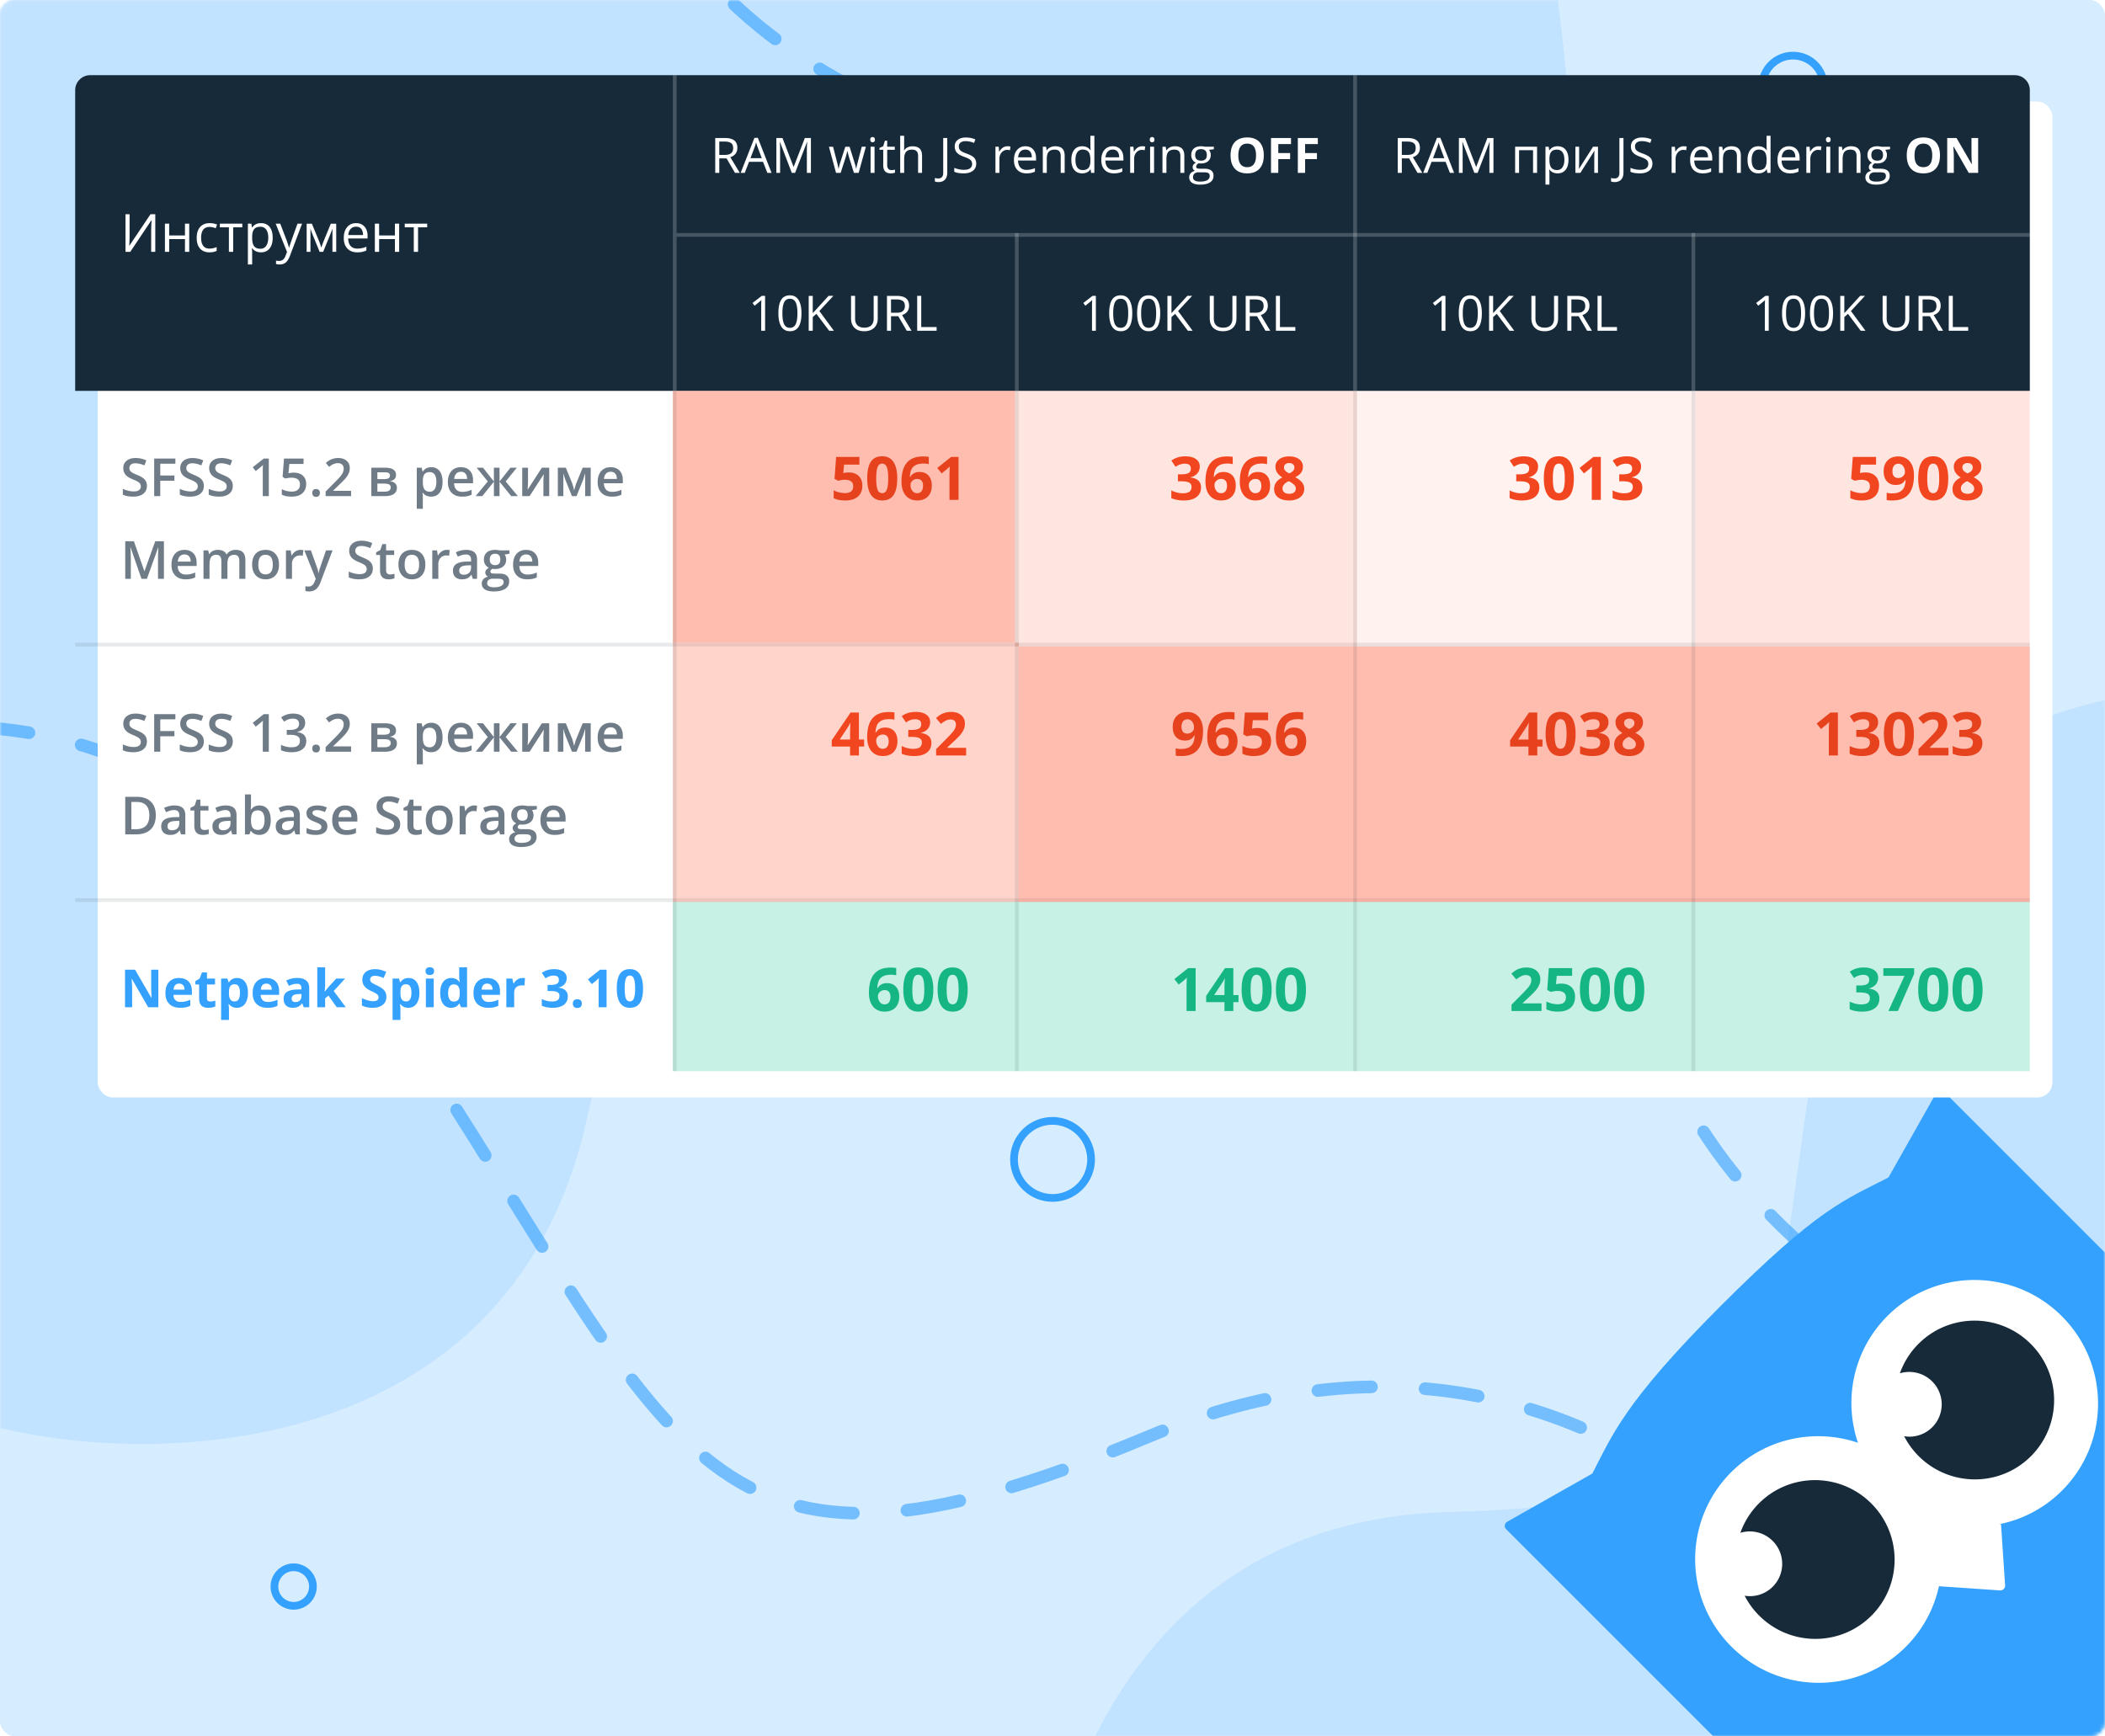
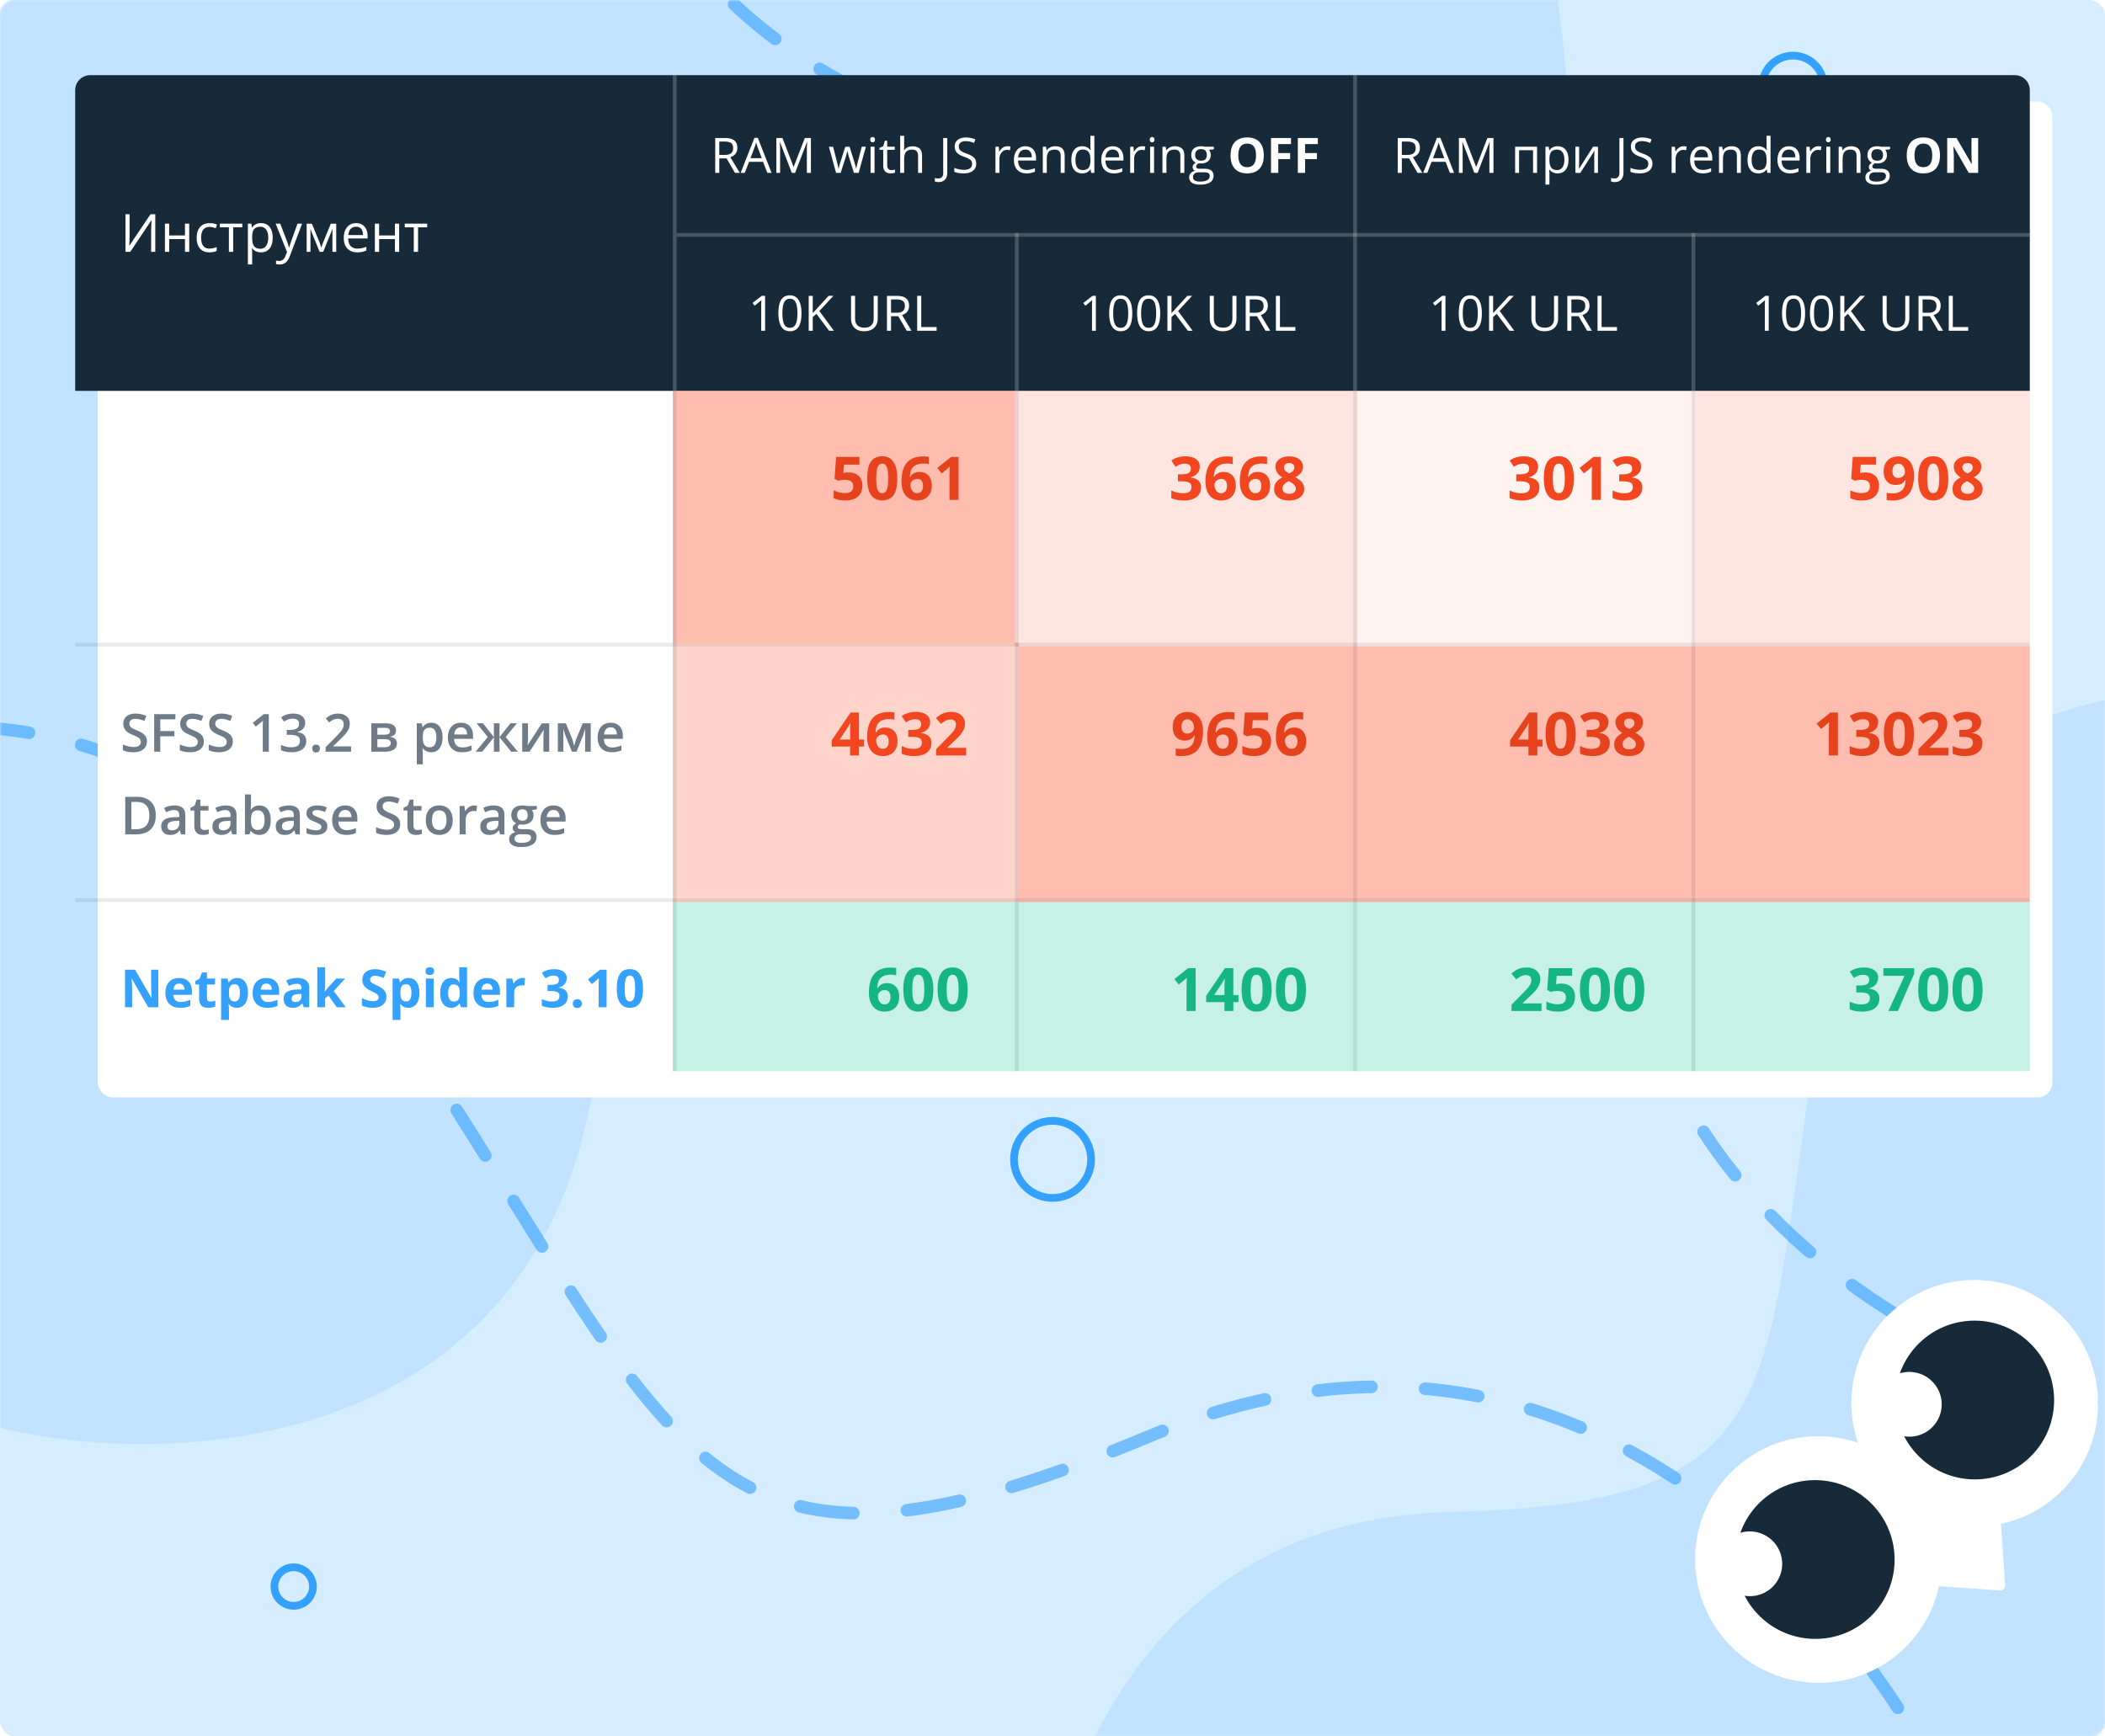
<svg xmlns="http://www.w3.org/2000/svg" width="560" height="462" fill="none">
  <rect width="560" height="462" rx="4" fill="#D6ECFF" />
  <mask id="a" style="mask-type:luminance" maskUnits="userSpaceOnUse" x="0" y="0" width="560" height="462">
    <rect width="560" height="462" rx="4" fill="#fff" />
  </mask>
  <g mask="url(#a)">
    <circle cx="78.124" cy="422.124" r="5.124" stroke="#33A1FD" stroke-width="2.05" />
    <path clip-rule="evenodd" d="M290.264 308.605c-.072 5.642-4.691 10.165-10.334 10.117-5.643-.048-10.185-4.648-10.161-10.29.023-5.643 4.604-10.205 10.247-10.205a10.312 10.312 0 0 1 10.248 10.378z" stroke="#33A1FD" stroke-width="2.05" />
    <circle cx="476.998" cy="22.998" r="8.198" stroke="#33A1FD" stroke-width="2.05" />
    <path d="M414.46 0c-.68 0 37.995 228.369-101.58 226.045-107.55-1.782-136.016-23.046-156.634 71.269C136.663 386.896 44.586 390.757 0 379.912V0h414.46zM727.034 205.525c-.13.668-216.923-80.872-241.274 56.582-18.773 105.914-3.331 137.915-99.847 140.157-91.673 2.13-113.032 91.779-110.894 137.615l372.932 72.491 79.083-406.845z" fill="#C2E3FF" />
    <path opacity=".6" d="M-179.962 281.598S-10.787 98.297 98.463 259.997c84.194 124.592 82.62 174.275 207.372 122.108 118.493-49.549 196.754 52.79 220.061 112.561 0 0-338.86 174.348-515.48 121.034-176.619-53.314-190.378-334.102-190.378-334.102zM201.68-237.466S72.111-24.319 257.661 36.128c142.972 46.59 190.296 31.382 174.537 165.681-14.969 127.56 104.977 174.581 168.858 180.51 0 0 74.191-373.79-25.741-528.872-99.932-155.083-373.635-90.913-373.635-90.913z" stroke="#33A1FD" stroke-width="3.36" stroke-linecap="round" stroke-linejoin="round" stroke-dasharray="14.28" />
    <g filter="url(#b)">
-       <path d="M388.671 406.843c-.598-.597-.419-1.558.316-1.974l22.625-12.806c5.227-9.977 8.201-18.653 34.189-44.641 25.989-25.988 32.789-28.058 44.589-34.137l12.748-22.565c.416-.736 1.377-.915 1.975-.317l78.725 78.725c7.96 7.96 42.019 51.697-11.363 105.079-53.381 53.381-96.42 20.021-105.105 11.336l-78.699-78.7z" fill="#33A1FD" />
      <path d="M490.117 350.138c-9.115 9.115-11.723 22.274-7.837 33.729-11.454-3.887-24.614-1.278-33.729 7.837-12.797 12.797-12.773 33.571.054 46.398 12.828 12.828 33.601 12.852 46.399.054a32.557 32.557 0 0 0 8.824-16.119l16.232 1.115a1.279 1.279 0 0 0 1.364-1.36l-1.083-16.23-.456-.031a32.559 32.559 0 0 0 16.685-8.94c12.798-12.798 12.773-33.572-.054-46.399-12.828-12.828-33.601-12.852-46.399-.054z" fill="#fff" />
      <path d="M455.956 399.977a20.98 20.98 0 0 0-4.959 7.848 8.624 8.624 0 0 1 8.595 2.161c3.368 3.368 3.374 8.821.015 12.18a8.584 8.584 0 0 1-7.476 2.4 21.195 21.195 0 0 0 3.86 5.281c8.257 8.257 21.63 8.273 29.869.034 8.238-8.238 8.223-21.611-.035-29.869-8.258-8.258-21.631-8.273-29.869-.035zM498.39 357.543a20.973 20.973 0 0 0-4.958 7.847 8.622 8.622 0 0 1 8.595 2.162c3.367 3.367 3.374 8.82.014 12.179a8.582 8.582 0 0 1-7.475 2.4 21.191 21.191 0 0 0 3.859 5.281c8.258 8.258 21.631 8.273 29.869.035 8.239-8.239 8.224-21.612-.034-29.87-8.258-8.257-21.631-8.273-29.87-.034z" fill="#172A3A" />
    </g>
  </g>
  <g filter="url(#c)">
    <rect x="20" y="20" width="520" height="265" rx="4" fill="#fff" />
  </g>
  <path fill-rule="evenodd" clip-rule="evenodd" d="M20 24a4 4 0 0 1 4-4h512a4 4 0 0 1 4 4v80H20V24z" fill="#172A3A" />
  <path fill="#fff" fill-opacity=".2" d="M180 62h360v1H180z" />
  <path fill-rule="evenodd" clip-rule="evenodd" d="M40.272 58.612 34.659 67h-1.271v-9.994h1.087v5.557c0 1.026-.032 1.953-.096 2.783h.055l5.605-8.34h1.271V67h-1.093v-5.503c0-.916.038-1.877.116-2.885h-.061zm4.737 5.011V67h-1.135v-7.492h1.135v3.137h4.197v-3.137h1.135V67h-1.135v-3.377H45.01zm10.732 3.514c.761 0 1.392-.13 1.894-.39v-1.005c-.657.27-1.297.403-1.921.403-.73 0-1.28-.246-1.651-.738s-.557-1.198-.557-2.119c0-1.941.76-2.912 2.283-2.912.228 0 .49.033.786.1.296.065.57.148.82.249l.35-.964c-.206-.105-.488-.196-.848-.274a5.12 5.12 0 0 0-1.08-.116c-1.117 0-1.977.342-2.581 1.026-.604.683-.906 1.651-.906 2.905 0 1.221.297 2.166.892 2.833.595.668 1.435 1.002 2.52 1.002zm6.29-6.659V67h-1.136v-6.522H58.49v-.97h5.975v.97H62.03zm5.051 9.885V67.28c0-.392-.027-.806-.082-1.244h.082c.274.374.612.65 1.015.83.404.18.849.27 1.337.27.975 0 1.737-.34 2.286-1.021.55-.682.824-1.637.824-2.868 0-1.226-.27-2.178-.81-2.857-.54-.68-1.307-1.019-2.3-1.019-.502 0-.946.091-1.333.273-.388.183-.727.479-1.019.89h-.055l-.157-1.026h-.923v10.855h1.135zm.526-4.857c.351.454.914.68 1.689.68.647 0 1.154-.262 1.52-.786.368-.524.551-1.246.551-2.167 0-.934-.183-1.65-.55-2.15-.367-.498-.883-.748-1.549-.748-.765 0-1.319.212-1.66.636-.342.424-.518 1.098-.527 2.023v.253c0 1.053.175 1.806.526 2.26zm6.85 4.857c.62 0 1.143-.176 1.569-.53.426-.353.799-.95 1.117-1.794l3.22-8.531h-1.217c-1.048 2.898-1.666 4.629-1.856 5.192-.189.563-.313.96-.372 1.193h-.055c-.086-.433-.31-1.138-.67-2.113l-1.64-4.272h-1.217l3.021 7.533-.417 1.066c-.332.875-.888 1.313-1.668 1.313-.31 0-.59-.027-.84-.082v.91c.337.076.679.115 1.025.115zm8.135-9.55V67H81.58v-7.478h1.388l1.962 4.75c.196.502.376 1.046.54 1.634l.212-.636.294-.806 2.03-4.942h1.442V67h-1.005v-6.187l-.136.397-.397 1.046L85.977 67h-.95l-1.935-4.758a14.003 14.003 0 0 1-.5-1.428zm12.441 6.324c.506 0 .938-.038 1.296-.113.357-.075.737-.2 1.138-.373V65.64a6.034 6.034 0 0 1-2.393.505c-.765 0-1.359-.227-1.78-.683-.422-.456-.644-1.124-.667-2.003h5.161v-.718c0-1.011-.273-1.826-.82-2.444-.547-.617-1.29-.926-2.229-.926-1.002 0-1.801.356-2.396 1.066-.594.711-.892 1.67-.892 2.878 0 1.199.32 2.136.96 2.81.64.674 1.515 1.012 2.622 1.012zm-2.379-4.6h3.917c0-.716-.16-1.264-.478-1.645-.32-.38-.775-.57-1.367-.57-.602 0-1.082.195-1.44.587-.357.392-.568.934-.632 1.627zM100.858 67v-3.377h4.198V67h1.134v-7.492h-1.134v3.137h-4.198v-3.137h-1.134V67h1.134zm10.357-6.522V67h-1.135v-6.522h-2.406v-.97h5.974v.97h-2.433zM240.537 46v-3.637c0-.906.168-1.557.504-1.955.337-.398.871-.597 1.603-.597.55 0 .954.14 1.212.419.259.28.388.703.388 1.27V46h1.053v-4.539c0-.88-.212-1.522-.638-1.926-.425-.404-1.063-.606-1.913-.606a2.88 2.88 0 0 0-1.311.288 2.155 2.155 0 0 0-.886.79h-.063c.034-.236.051-.535.051-.894v-2.99h-1.054V46h1.054zm-7.96-8.312a.616.616 0 0 1-.438.174.61.61 0 0 1-.445-.174c-.118-.117-.177-.293-.177-.53 0-.242.059-.418.177-.53a.623.623 0 0 1 .445-.169c.169 0 .315.058.438.172.122.114.184.29.184.527 0 .237-.062.413-.184.53zm-33.306 5.36L198.128 46h-1.092l3.669-9.318h.908l3.65 9.318h-1.117l-1.156-2.952h-3.719zM191.355 46v-3.86h1.936l2.247 3.86h1.276l-2.52-4.17c1.244-.432 1.866-1.261 1.866-2.489 0-.876-.272-1.532-.816-1.968-.543-.435-1.384-.653-2.523-.653h-2.545V46h1.079zm1.479-4.786h-1.479v-3.548h1.403c.8 0 1.38.135 1.742.406.362.27.543.713.543 1.326 0 .606-.178 1.06-.533 1.362-.356.303-.914.454-1.676.454zm9.82.863h-3.003l1.092-2.875c.174-.487.307-.933.4-1.34.148.53.292.976.432 1.34l1.079 2.875zm4.792-4.304c.06.652.089 1.426.089 2.324V46h-.996v-9.28h1.625l2.939 7.655h.05l2.965-7.655h1.612V46h-1.079v-5.98c0-.685.03-1.43.089-2.234h-.051L211.515 46h-.869l-3.149-8.227h-.051zM223.639 46l1.314-4.069c.127-.402.275-.973.444-1.714h.051c.22.885.371 1.452.451 1.702L227.175 46h1.25l1.924-6.957h-1.092a521.561 521.561 0 0 0-1.324 5.123 6.734 6.734 0 0 0-.136.704h-.051c-.085-.495-.245-1.106-.482-1.834l-1.244-3.993h-1.143l-1.276 3.993c-.076.224-.166.528-.27.91-.103.384-.178.696-.225.937h-.051c-.034-.318-.168-.933-.403-1.847l-1.025-3.993h-1.105L222.42 46h1.219zm9.02 0v-6.957h-1.054V46h1.054zm4.929.073a3.784 3.784 0 0 1-.6.054c-1.345 0-2.018-.709-2.018-2.127v-4.138h-.997v-.508l.997-.438.444-1.485h.609v1.612h2.019v.819h-2.019v4.094c0 .419.1.74.299.965.199.224.472.336.819.336.186 0 .366-.013.539-.04.174-.028.311-.057.413-.087v.806a1.93 1.93 0 0 1-.505.137zm13.809 1.708c-.406.442-.99.663-1.751.663-.398 0-.711-.057-.94-.172v-.92c.301.085.614.127.94.127.418 0 .737-.127.955-.38.218-.255.327-.62.327-1.099v-9.28h1.079v9.191c0 .804-.203 1.427-.61 1.87zm5.009-1.654c1.015 0 1.819-.229 2.412-.686.592-.457.889-1.094.889-1.91 0-.635-.183-1.151-.55-1.55-.366-.397-1.035-.77-2.009-1.116-.579-.208-1.01-.397-1.291-.568-.282-.172-.482-.36-.6-.565-.119-.206-.178-.469-.178-.79 0-.437.161-.777.483-1.023.321-.245.768-.368 1.339-.368.724 0 1.468.161 2.234.483l.337-.94c-.775-.338-1.623-.508-2.546-.508-.884 0-1.595.212-2.133.635-.537.423-.806.993-.806 1.708 0 .681.185 1.233.556 1.656.37.424.987.79 1.85 1.099.618.22 1.078.416 1.381.59.302.173.518.363.647.568.129.205.194.469.194.79 0 .487-.182.867-.546 1.14-.364.273-.906.41-1.625.41-.44 0-.885-.047-1.333-.14a6.67 6.67 0 0 1-1.244-.381v1.04c.592.284 1.439.426 2.539.426zm9.47-3.86V46h-1.053v-6.957h.869l.121 1.288h.051c.258-.452.569-.801.933-1.047a2.1 2.1 0 0 1 1.2-.368c.309 0 .586.025.831.076l-.146.978a3.592 3.592 0 0 0-.762-.096c-.562 0-1.044.229-1.444.686-.4.457-.6 1.026-.6 1.708zm7.192 3.86c.47 0 .871-.035 1.203-.105a5.57 5.57 0 0 0 1.057-.346v-.94a5.604 5.604 0 0 1-2.222.47c-.71 0-1.262-.211-1.653-.634-.392-.423-.598-1.043-.619-1.86h4.792v-.667c0-.939-.253-1.696-.761-2.269-.508-.573-1.198-.86-2.07-.86-.931 0-1.672.33-2.224.99-.553.66-.829 1.551-.829 2.673 0 1.113.297 1.982.892 2.608.595.627 1.406.94 2.434.94zm-2.209-4.272h3.638c0-.664-.149-1.173-.445-1.527-.296-.353-.719-.53-1.269-.53-.559 0-1.004.182-1.336.546-.333.364-.528.868-.588 1.511zM278.477 46v-3.65c0-.906.169-1.555.507-1.949.339-.393.872-.59 1.6-.59.55 0 .954.14 1.212.419.259.28.388.703.388 1.27V46h1.053v-4.539c0-.888-.211-1.535-.634-1.939-.424-.404-1.054-.606-1.892-.606-.478 0-.912.094-1.301.283-.39.188-.692.453-.908.796h-.051l-.171-.952h-.857V46h1.054zm11.603-.933c-.487.707-1.214 1.06-2.184 1.06-.909 0-1.617-.311-2.123-.933-.506-.622-.758-1.507-.758-2.654 0-1.146.254-2.037.761-2.672.508-.635 1.215-.952 2.12-.952.944 0 1.668.343 2.171 1.028h.083l-.045-.501-.025-.489v-2.831h1.054V46h-.857l-.14-.933h-.057zm-2.05.178c-.631 0-1.109-.227-1.435-.68-.326-.452-.489-1.123-.489-2.012 0-.876.164-1.554.492-2.034.328-.48.801-.72 1.419-.72.719 0 1.243.21 1.571.63.328.422.492 1.125.492 2.111v.223c0 .871-.162 1.503-.486 1.895-.323.39-.845.587-1.564.587zm9.48.777c-.332.07-.733.105-1.203.105-1.028 0-1.84-.313-2.434-.94-.595-.626-.892-1.495-.892-2.608 0-1.122.276-2.013.828-2.673.553-.66 1.294-.99 2.225-.99.872 0 1.562.287 2.07.86.507.573.761 1.33.761 2.27v.666h-4.792c.021.817.227 1.437.619 1.86.391.423.942.634 1.653.634.749 0 1.49-.156 2.222-.47v.94c-.373.161-.725.276-1.057.346zm.225-4.167h-3.637c.059-.643.255-1.147.587-1.51.332-.365.778-.547 1.336-.547.551 0 .974.177 1.27.53.296.354.444.863.444 1.527zm3.98.413V46h-1.053v-6.957h.869l.121 1.288h.051c.258-.452.569-.801.933-1.047a2.1 2.1 0 0 1 1.199-.368c.309 0 .587.025.832.076l-.146.978a3.592 3.592 0 0 0-.762-.096c-.563 0-1.044.229-1.444.686-.4.457-.6 1.026-.6 1.708zm4.786-4.406c.17 0 .316-.058.438-.174.123-.117.185-.293.185-.53 0-.237-.062-.413-.185-.527a.618.618 0 0 0-.438-.172.622.622 0 0 0-.444.169c-.118.112-.178.288-.178.53 0 .237.06.413.178.53a.61.61 0 0 0 .444.174zm.521 1.181V46h-1.054v-6.957h1.054zM310.31 46v-3.65c0-.906.169-1.555.508-1.949.338-.393.872-.59 1.599-.59.551 0 .955.14 1.213.419.258.28.387.703.387 1.27V46h1.054v-4.539c0-.888-.212-1.535-.635-1.939-.423-.404-1.054-.606-1.892-.606-.478 0-.912.094-1.301.283a2.155 2.155 0 0 0-.908.796h-.05l-.172-.952h-.857V46h1.054zm11.604 2.517c-.618.404-1.52.606-2.705.606-.909 0-1.611-.17-2.104-.508-.493-.338-.739-.817-.739-1.434 0-.423.135-.79.406-1.098.271-.31.652-.519 1.143-.629a1.104 1.104 0 0 1-.448-.374.989.989 0 0 1-.181-.59c0-.255.068-.477.203-.667.136-.19.349-.375.641-.553a1.885 1.885 0 0 1-.879-.755 2.222 2.222 0 0 1-.339-1.219c0-.761.228-1.349.685-1.761.457-.413 1.105-.619 1.943-.619.363 0 .691.042.983.127h2.406v.666l-1.288.153c.118.148.224.341.317.58.093.24.14.51.14.81 0 .681-.233 1.225-.699 1.631-.465.407-1.104.61-1.917.61a3.2 3.2 0 0 1-.584-.051c-.448.237-.672.535-.672.895 0 .19.078.331.234.422.157.091.426.136.807.136h1.231c.753 0 1.332.16 1.736.477.404.317.606.778.606 1.383 0 .77-.309 1.358-.926 1.762zm-2.4-5.767c-.491 0-.874-.125-1.149-.374-.275-.25-.412-.618-.412-1.105 0-.525.133-.92.4-1.187.266-.267.647-.4 1.142-.4 1.041 0 1.562.523 1.562 1.568 0 .999-.515 1.498-1.543 1.498zm-1.657 5.275c.318.195.773.292 1.365.292.885 0 1.539-.132 1.965-.397.425-.264.638-.623.638-1.076 0-.376-.117-.638-.349-.784-.233-.146-.671-.219-1.314-.219h-1.264c-.478 0-.85.115-1.117.343-.266.229-.4.557-.4.984 0 .377.159.662.476.857zm13.934-1.898c1.421 0 2.513-.413 3.275-1.238s1.142-2.006 1.142-3.542c0-1.54-.377-2.72-1.133-3.542-.755-.82-1.846-1.231-3.272-1.231-1.426 0-2.521.407-3.285 1.222-.764.814-1.145 1.994-1.145 3.538 0 1.545.38 2.73 1.142 3.555.762.825 1.854 1.238 3.276 1.238zm-1.765-2.438c.393.525.982.788 1.765.788 1.57 0 2.355-1.044 2.355-3.13 0-2.09-.781-3.136-2.343-3.136-.783 0-1.373.264-1.771.79-.398.528-.596 1.31-.596 2.346 0 1.037.196 1.818.59 2.343zm10.042-1.358h3.148v-1.606h-3.148v-2.393h3.383V36.72h-5.319V46h1.936v-3.669zm10.283 0h-3.148V46h-1.936v-9.28h5.319v1.612h-3.383v2.393h3.148v1.606zM212.46 86.94c-.505.792-1.279 1.187-2.32 1.187-.999 0-1.758-.405-2.279-1.215-.52-.81-.78-1.999-.78-3.564 0-1.617.251-2.817.755-3.6.504-.782 1.272-1.174 2.304-1.174 1.007 0 1.772.409 2.295 1.225.522.817.784 2 .784 3.549 0 1.603-.253 2.801-.759 3.592zm-8.921-8.22V88h-1.029v-6.614c0-.55.017-1.07.051-1.561a6.746 6.746 0 0 1-.298.279c-.11.097-.614.51-1.511 1.238l-.559-.724 2.457-1.898h.889zm6.601 8.5c-.694 0-1.2-.308-1.517-.924-.317-.616-.476-1.598-.476-2.948 0-1.35.159-2.331.476-2.942.317-.612.823-.918 1.517-.918.703 0 1.211.31 1.527.93.315.62.473 1.597.473 2.93 0 1.333-.158 2.311-.473 2.935-.316.625-.824.937-1.527.937zm6.081-2.857v3.638h-1.079v-9.28h1.079v4.601l4.209-4.602h1.276l-3.733 4.031 3.872 5.25h-1.269l-3.384-4.501-.971.863zm13.692 3.764c1.117 0 1.995-.302 2.634-.907.639-.605.959-1.437.959-2.495V78.72h-1.079v6.043c0 .779-.212 1.377-.635 1.793-.423.417-1.026.626-1.809.626-.821 0-1.443-.208-1.866-.622-.423-.415-.635-1.01-.635-1.784V78.72h-1.079v5.98c0 1.066.306 1.904.917 2.513.612.61 1.476.914 2.593.914zm7.129-3.986v3.86h-1.08v-9.28h2.546c1.138 0 1.979.217 2.523.653.544.436.816 1.092.816 1.968 0 1.227-.622 2.056-1.867 2.488L242.5 88h-1.275l-2.247-3.859h-1.936zm1.479-.927h-1.479v-3.548h1.402c.8 0 1.381.135 1.743.406.362.271.542.713.542 1.327 0 .605-.177 1.059-.533 1.361-.355.303-.914.454-1.675.454zm10.651 3.809V88h-5.173v-9.28h1.079v8.302h4.094zM300.46 86.94c-.505.792-1.279 1.187-2.32 1.187-.999 0-1.758-.405-2.279-1.215-.52-.81-.78-1.999-.78-3.564 0-1.617.251-2.817.755-3.6.504-.782 1.272-1.174 2.304-1.174 1.007 0 1.772.409 2.295 1.225.522.817.784 2 .784 3.549 0 1.603-.253 2.801-.759 3.592zm-8.921-8.22V88h-1.029v-6.614c0-.55.017-1.07.051-1.561a6.746 6.746 0 0 1-.298.279c-.11.097-.614.51-1.511 1.238l-.559-.724 2.457-1.898h.889zm6.601 8.5c-.694 0-1.2-.308-1.517-.924-.317-.616-.476-1.598-.476-2.948 0-1.35.159-2.331.476-2.942.317-.612.823-.918 1.517-.918.703 0 1.211.31 1.527.93.315.62.473 1.597.473 2.93 0 1.333-.158 2.311-.473 2.935-.316.625-.824.937-1.527.937zm9.753-.28c-.505.792-1.279 1.187-2.32 1.187-.998 0-1.758-.405-2.279-1.215-.52-.81-.78-1.999-.78-3.564 0-1.617.251-2.817.755-3.6.504-.782 1.272-1.174 2.304-1.174 1.007 0 1.772.409 2.295 1.225.523.817.784 2 .784 3.549 0 1.603-.253 2.801-.759 3.592zm-2.32.28c-.694 0-1.199-.308-1.517-.924-.317-.616-.476-1.598-.476-2.948 0-1.35.159-2.331.476-2.942.318-.612.823-.918 1.517-.918.703 0 1.212.31 1.527.93.315.62.473 1.597.473 2.93 0 1.333-.158 2.311-.473 2.935-.315.625-.824.937-1.527.937zm6.081-2.857v3.638h-1.079v-9.28h1.079v4.601l4.209-4.602h1.276l-3.733 4.031 3.872 5.25h-1.269l-3.384-4.501-.971.863zm13.692 3.764c1.117 0 1.995-.302 2.634-.907.639-.605.959-1.437.959-2.495V78.72h-1.079v6.043c0 .779-.212 1.377-.635 1.793-.423.417-1.026.626-1.809.626-.821 0-1.443-.208-1.866-.622-.423-.415-.635-1.01-.635-1.784V78.72h-1.079v5.98c0 1.066.306 1.904.917 2.513.612.61 1.476.914 2.593.914zm7.129-3.986v3.86h-1.079v-9.28h2.545c1.138 0 1.979.217 2.523.653.544.436.816 1.092.816 1.968 0 1.227-.622 2.056-1.866 2.488l2.52 4.17h-1.276l-2.247-3.859h-1.936zm1.479-.927h-1.479v-3.548h1.402c.8 0 1.381.135 1.743.406.362.271.543.713.543 1.327 0 .605-.178 1.059-.534 1.361-.355.303-.914.454-1.675.454zm10.651 3.809V88h-5.173v-9.28h1.079v8.302h4.094zM393.46 86.94c-.505.792-1.279 1.187-2.32 1.187-.999 0-1.758-.405-2.279-1.215-.52-.81-.78-1.999-.78-3.564 0-1.617.251-2.817.755-3.6.504-.782 1.272-1.174 2.304-1.174 1.007 0 1.772.409 2.295 1.225.522.817.784 2 .784 3.549 0 1.603-.253 2.801-.759 3.592zm-8.921-8.22V88h-1.029v-6.614c0-.55.017-1.07.051-1.561a6.746 6.746 0 0 1-.298.279c-.11.097-.614.51-1.511 1.238l-.559-.724 2.457-1.898h.889zm6.601 8.5c-.694 0-1.2-.308-1.517-.924-.317-.616-.476-1.598-.476-2.948 0-1.35.159-2.331.476-2.942.317-.612.823-.918 1.517-.918.703 0 1.211.31 1.527.93.315.62.473 1.597.473 2.93 0 1.333-.158 2.311-.473 2.935-.316.625-.824.937-1.527.937zm6.081-2.857v3.638h-1.079v-9.28h1.079v4.601l4.209-4.602h1.276l-3.733 4.031 3.872 5.25h-1.269l-3.384-4.501-.971.863zm13.692 3.764c1.117 0 1.995-.302 2.634-.907.639-.605.959-1.437.959-2.495V78.72h-1.079v6.043c0 .779-.212 1.377-.635 1.793-.423.417-1.026.626-1.809.626-.821 0-1.443-.208-1.866-.622-.423-.415-.635-1.01-.635-1.784V78.72h-1.079v5.98c0 1.066.306 1.904.917 2.513.612.61 1.476.914 2.593.914zm7.129-3.986v3.86h-1.08v-9.28h2.546c1.138 0 1.979.217 2.523.653.544.436.816 1.092.816 1.968 0 1.227-.622 2.056-1.867 2.488L423.5 88h-1.275l-2.247-3.859h-1.936zm1.479-.927h-1.479v-3.548h1.402c.8 0 1.381.135 1.743.406.362.271.542.713.542 1.327 0 .605-.177 1.059-.533 1.361-.355.303-.914.454-1.675.454zm10.651 3.809V88h-5.173v-9.28h1.079v8.302h4.094zM479.46 86.94c-.505.792-1.279 1.187-2.32 1.187-.999 0-1.758-.405-2.279-1.215-.52-.81-.78-1.999-.78-3.564 0-1.617.251-2.817.755-3.6.504-.782 1.272-1.174 2.304-1.174 1.007 0 1.772.409 2.295 1.225.522.817.784 2 .784 3.549 0 1.603-.253 2.801-.759 3.592zm-8.921-8.22V88h-1.029v-6.614c0-.55.017-1.07.051-1.561a6.746 6.746 0 0 1-.298.279c-.11.097-.614.51-1.511 1.238l-.559-.724 2.457-1.898h.889zm6.601 8.5c-.694 0-1.2-.308-1.517-.924-.317-.616-.476-1.598-.476-2.948 0-1.35.159-2.331.476-2.942.317-.612.823-.918 1.517-.918.703 0 1.211.31 1.527.93.315.62.473 1.597.473 2.93 0 1.333-.158 2.311-.473 2.935-.316.625-.824.937-1.527.937zm9.753-.28c-.505.792-1.279 1.187-2.32 1.187-.998 0-1.758-.405-2.279-1.215-.52-.81-.78-1.999-.78-3.564 0-1.617.251-2.817.755-3.6.504-.782 1.272-1.174 2.304-1.174 1.007 0 1.772.409 2.295 1.225.523.817.784 2 .784 3.549 0 1.603-.253 2.801-.759 3.592zm-2.32.28c-.694 0-1.199-.308-1.517-.924-.317-.616-.476-1.598-.476-2.948 0-1.35.159-2.331.476-2.942.318-.612.823-.918 1.517-.918.703 0 1.212.31 1.527.93.315.62.473 1.597.473 2.93 0 1.333-.158 2.311-.473 2.935-.315.625-.824.937-1.527.937zm6.081-2.857v3.638h-1.079v-9.28h1.079v4.601l4.209-4.602h1.276l-3.733 4.031 3.872 5.25h-1.269l-3.384-4.501-.971.863zm13.692 3.764c1.117 0 1.995-.302 2.634-.907.639-.605.959-1.437.959-2.495V78.72h-1.079v6.043c0 .779-.212 1.377-.635 1.793-.423.417-1.026.626-1.809.626-.821 0-1.443-.208-1.866-.622-.423-.415-.635-1.01-.635-1.784V78.72h-1.079v5.98c0 1.066.306 1.904.917 2.513.612.61 1.476.914 2.593.914zm7.129-3.986v3.86h-1.079v-9.28h2.545c1.138 0 1.979.217 2.523.653.544.436.816 1.092.816 1.968 0 1.227-.622 2.056-1.866 2.488l2.52 4.17h-1.276l-2.247-3.859h-1.936zm1.479-.927h-1.479v-3.548h1.402c.8 0 1.381.135 1.743.406.362.271.543.713.543 1.327 0 .605-.178 1.059-.534 1.361-.355.303-.914.454-1.675.454zm10.651 3.809V88h-5.173v-9.28h1.079v8.302h4.094zM467.786 46.127c.969 0 1.697-.353 2.183-1.06h.058l.139.933h.857v-9.877h-1.054v2.831l.026.489.044.501h-.082c-.504-.685-1.227-1.028-2.171-1.028-.906 0-1.612.317-2.12.952s-.762 1.526-.762 2.672c0 1.147.253 2.032.759 2.654.505.622 1.213.933 2.123.933zm-29.079-.686c-.592.457-1.396.686-2.412.686-1.1 0-1.946-.142-2.539-.425V44.66c.381.16.796.287 1.244.38.449.094.893.14 1.333.14.72 0 1.261-.136 1.625-.41.364-.272.546-.652.546-1.139 0-.321-.064-.585-.193-.79-.13-.205-.345-.395-.648-.568-.302-.174-.763-.37-1.381-.59-.863-.31-1.48-.675-1.85-1.099-.37-.423-.555-.975-.555-1.656 0-.715.268-1.285.806-1.708.537-.423 1.248-.635 2.133-.635.922 0 1.771.17 2.545.508l-.336.94c-.766-.322-1.511-.483-2.235-.483-.571 0-1.017.123-1.339.368-.322.246-.482.587-.482 1.022 0 .322.059.585.177.79.119.206.319.394.6.566.282.171.712.36 1.292.568.973.347 1.643.72 2.009 1.117.366.398.549.914.549 1.549 0 .816-.296 1.453-.889 1.91zm-57.859-2.393L379.706 46h-1.092l3.669-9.318h.908l3.65 9.318h-1.118l-1.155-2.952h-3.72zM372.933 46v-3.86h1.936l2.247 3.86h1.276l-2.52-4.17c1.244-.432 1.866-1.261 1.866-2.489 0-.876-.272-1.532-.816-1.968-.543-.435-1.384-.653-2.523-.653h-2.545V46h1.079zm1.479-4.786h-1.479v-3.548h1.403c.799 0 1.38.135 1.742.406.362.27.543.713.543 1.326 0 .606-.178 1.06-.533 1.362-.356.303-.914.454-1.676.454zm9.82.863h-3.003l1.092-2.875c.174-.487.307-.933.4-1.34.148.53.292.976.432 1.34l1.079 2.875zm4.792-4.304c.059.652.089 1.426.089 2.324V46h-.997v-9.28h1.625l2.939 7.655h.051l2.965-7.655h1.612V46h-1.079v-5.98c0-.685.029-1.43.089-2.234h-.051L393.093 46h-.87l-3.148-8.227h-.051zM404.125 46v-6.043h3.72V46h1.066v-6.957h-5.839V46h1.053zm8.074.26v2.863h-1.053v-10.08h.857l.146.952h.05c.271-.38.587-.656.946-.825a2.88 2.88 0 0 1 1.238-.254c.923 0 1.635.315 2.136.946.502.63.752 1.515.752 2.653 0 1.143-.255 2.03-.765 2.663s-1.217.949-2.123.949c-.453 0-.866-.084-1.241-.25a2.338 2.338 0 0 1-.943-.772h-.076c.051.406.076.791.076 1.155zm2.057-1.015c-.719 0-1.242-.21-1.568-.632-.326-.421-.489-1.12-.489-2.098v-.235c.009-.859.172-1.485.489-1.879.318-.393.832-.59 1.543-.59.618 0 1.097.232 1.437.695.341.463.511 1.129.511 1.996 0 .855-.17 1.526-.511 2.013-.34.486-.811.73-1.412.73zm9.928-5.161L420.426 46h-1.314v-6.957h.99v4.412l-.044 1.155-.019.362 3.764-5.929h1.314V46h-.984v-4.253l.019-.838.032-.825zm5.351 8.36c.762 0 1.346-.221 1.752-.663.406-.443.609-1.066.609-1.87V36.72h-1.079V46c0 .478-.109.844-.327 1.098-.218.254-.536.381-.955.381-.326 0-.639-.042-.94-.127v.92c.229.115.542.172.94.172zM445.766 46v-3.732c0-.682.2-1.25.6-1.708.4-.457.881-.686 1.444-.686.22 0 .474.032.762.096l.146-.978a4.13 4.13 0 0 0-.832-.076 2.1 2.1 0 0 0-1.2.368c-.364.246-.675.595-.933 1.047h-.051l-.12-1.288h-.87V46h1.054zm8.395.022c-.333.07-.734.105-1.203.105-1.029 0-1.84-.313-2.435-.94-.594-.626-.891-1.495-.891-2.608 0-1.122.276-2.013.828-2.673.552-.66 1.294-.99 2.225-.99.872 0 1.561.287 2.069.86s.762 1.33.762 2.27v.666h-4.793c.022.817.228 1.437.619 1.86.392.423.943.634 1.654.634.749 0 1.489-.156 2.222-.47v.94c-.373.161-.725.276-1.057.346zm.225-4.167h-3.637c.059-.643.255-1.147.587-1.51.332-.365.778-.547 1.336-.547.55 0 .973.177 1.27.53.296.354.444.863.444 1.527zm3.98.495V46h-1.054v-6.957h.857l.172.952h.05c.216-.343.519-.608.908-.796a2.948 2.948 0 0 1 1.301-.283c.838 0 1.469.202 1.892.606.423.404.635 1.05.635 1.94V46h-1.054v-4.5c0-.568-.129-.99-.387-1.27s-.662-.419-1.213-.419c-.727 0-1.261.197-1.599.59-.339.394-.508 1.043-.508 1.95zm8.119 2.215c.325.453.804.68 1.434.68.72 0 1.241-.196 1.565-.587.324-.392.485-1.024.485-1.895v-.222c0-.986-.163-1.69-.491-2.111-.328-.421-.852-.632-1.572-.632-.617 0-1.09.24-1.418.72-.328.481-.492 1.16-.492 2.035 0 .889.163 1.56.489 2.012zm9.712 1.562c.469 0 .87-.035 1.202-.105.333-.07.685-.185 1.057-.346v-.94a5.6 5.6 0 0 1-2.221.47c-.711 0-1.263-.211-1.654-.634-.391-.423-.598-1.043-.619-1.86h4.793v-.667c0-.939-.254-1.696-.762-2.269-.508-.573-1.198-.86-2.069-.86-.931 0-1.673.33-2.225.99-.553.66-.829 1.551-.829 2.673 0 1.113.298 1.982.892 2.608.595.627 1.406.94 2.435.94zm-2.209-4.272h3.637c0-.664-.148-1.173-.445-1.527-.296-.353-.719-.53-1.269-.53-.559 0-1.004.182-1.336.546-.332.364-.528.868-.587 1.511zM481.605 46v-3.732c0-.682.2-1.25.6-1.708.399-.457.881-.686 1.444-.686.22 0 .474.032.761.096l.146-.978a4.112 4.112 0 0 0-.831-.076 2.1 2.1 0 0 0-1.2.368c-.364.246-.675.595-.933 1.047h-.051l-.12-1.288h-.87V46h1.054zm5.224-8.312a.616.616 0 0 1-.438.174.607.607 0 0 1-.444-.174c-.119-.117-.178-.293-.178-.53 0-.242.059-.418.178-.53a.619.619 0 0 1 .444-.169c.169 0 .315.058.438.172.123.114.184.29.184.527 0 .237-.061.413-.184.53zm.082 8.312v-6.957h-1.053V46h1.053zm3.288-3.65V46h-1.053v-6.957h.857l.171.952h.051c.216-.343.518-.608.908-.796a2.948 2.948 0 0 1 1.301-.283c.838 0 1.468.202 1.891.606.424.404.635 1.05.635 1.94V46h-1.054v-4.5c0-.568-.129-.99-.387-1.27s-.662-.419-1.212-.419c-.728 0-1.261.197-1.6.59-.338.394-.508 1.043-.508 1.95zm8.9 6.773c1.185 0 2.086-.202 2.704-.606.618-.404.927-.991.927-1.762 0-.605-.202-1.066-.606-1.383-.405-.318-.983-.477-1.737-.477h-1.231c-.381 0-.65-.045-.806-.136a.454.454 0 0 1-.235-.422c0-.36.224-.658.673-.895.182.034.376.05.584.05.812 0 1.451-.202 1.917-.609.465-.406.698-.95.698-1.631 0-.3-.046-.57-.14-.81a2.197 2.197 0 0 0-.317-.58l1.289-.153v-.666h-2.406a3.53 3.53 0 0 0-.984-.127c-.838 0-1.485.206-1.942.619-.457.413-.686 1-.686 1.761 0 .457.113.864.34 1.22.226.355.519.606.879.755-.292.177-.506.361-.641.552-.136.19-.203.412-.203.666 0 .225.06.421.18.59.121.17.27.295.448.375-.491.11-.872.32-1.143.629-.27.308-.406.675-.406 1.098 0 .617.247 1.096.74 1.434.493.339 1.194.508 2.104.508zm-.844-6.747c.275.25.658.374 1.149.374 1.028 0 1.542-.5 1.542-1.498 0-1.045-.52-1.568-1.561-1.568-.496 0-.876.133-1.143.4s-.4.662-.4 1.187c0 .487.138.855.413 1.105zm.857 5.94c-.593 0-1.048-.096-1.365-.291a.943.943 0 0 1-.476-.857c0-.427.133-.755.4-.984.266-.228.639-.343 1.117-.343h1.263c.643 0 1.081.073 1.314.22.233.145.349.407.349.783 0 .453-.213.812-.638 1.076-.425.265-1.08.397-1.964.397zm15.843-3.427c-.761.825-1.853 1.238-3.275 1.238s-2.514-.413-3.275-1.238c-.762-.825-1.143-2.01-1.143-3.555 0-1.544.382-2.724 1.146-3.538.764-.815 1.859-1.222 3.285-1.222 1.426 0 2.516.41 3.272 1.231.755.821 1.133 2.002 1.133 3.542 0 1.536-.381 2.717-1.143 3.542zm-3.275-.412c-.783 0-1.371-.263-1.765-.787-.393-.525-.59-1.306-.59-2.343s.199-1.818.597-2.345c.397-.527.988-.79 1.771-.79 1.561 0 2.342 1.045 2.342 3.135 0 2.086-.785 3.13-2.355 3.13zm8.1-2.844V46h-1.759v-9.28h2.482l4.031 6.95h.044a63.343 63.343 0 0 1-.094-2.425l-.001-4.525h1.771V46h-2.501l-4.037-7.02h-.057c.08 1.24.121 2.124.121 2.653z" fill="#fff" />
  <path fill="#fff" fill-opacity=".2" d="M360 20h1v84h-1zM179 20h1v84h-1zM270 62h1v42h-1zM450 62h1v42h-1z" />
  <path fill="#172A3A" fill-opacity=".1" d="M20 171h520v1H20zM20 239h520v1H20z" />
-   <path fill-rule="evenodd" clip-rule="evenodd" d="M38.118 131.378c-.642.506-1.529.759-2.659.759s-2.055-.176-2.775-.527v-1.545c.455.215.94.383 1.452.506.513.123.99.185 1.432.185.648 0 1.125-.123 1.433-.369.307-.246.46-.577.46-.991 0-.374-.14-.691-.423-.951-.282-.259-.866-.567-1.75-.923-.911-.369-1.554-.79-1.928-1.264-.373-.474-.56-1.044-.56-1.709 0-.834.296-1.49.889-1.969.592-.478 1.387-.718 2.385-.718.957 0 1.91.21 2.858.629l-.52 1.333c-.889-.373-1.681-.56-2.379-.56-.528 0-.93.115-1.203.345-.273.23-.41.534-.41.912 0 .26.055.482.164.667.11.185.29.359.54.523.25.164.702.38 1.353.649.734.306 1.272.591 1.614.855.342.264.592.563.752.895.16.333.239.725.239 1.176 0 .889-.321 1.586-.964 2.092zm4.519-3.48V132h-1.62v-9.994h5.64v1.381h-4.02v3.124h3.766v1.387h-3.766zm7.97 4.239c1.13 0 2.017-.253 2.66-.759.642-.506.963-1.203.963-2.092 0-.451-.08-.843-.239-1.176a2.515 2.515 0 0 0-.752-.895c-.341-.264-.88-.549-1.613-.855-.652-.269-1.103-.485-1.353-.649-.251-.164-.431-.338-.54-.523a1.287 1.287 0 0 1-.165-.667c0-.378.137-.682.41-.912.274-.23.675-.345 1.204-.345.697 0 1.49.187 2.378.56l.52-1.333c-.948-.419-1.9-.629-2.857-.629-.998 0-1.794.24-2.386.718-.593.479-.889 1.135-.889 1.969 0 .665.187 1.235.56 1.709.374.474 1.017.895 1.928 1.264.885.356 1.468.664 1.75.923.283.26.424.577.424.951 0 .414-.154.745-.461.991-.308.246-.785.369-1.432.369-.442 0-.92-.062-1.432-.185a7.489 7.489 0 0 1-1.453-.506v1.545c.72.351 1.645.527 2.775.527zm10.357-.759c-.643.506-1.53.759-2.66.759-1.13 0-2.055-.176-2.775-.527v-1.545c.456.215.94.383 1.453.506.513.123.99.185 1.432.185.647 0 1.125-.123 1.432-.369.308-.246.462-.577.462-.991 0-.374-.142-.691-.424-.951-.283-.259-.866-.567-1.75-.923-.912-.369-1.554-.79-1.928-1.264-.374-.474-.56-1.044-.56-1.709 0-.834.296-1.49.888-1.969.593-.478 1.388-.718 2.386-.718.957 0 1.91.21 2.857.629l-.52 1.333c-.888-.373-1.68-.56-2.378-.56-.529 0-.93.115-1.203.345-.274.23-.41.534-.41.912 0 .26.054.482.164.667.11.185.29.359.54.523.25.164.702.38 1.353.649.734.306 1.272.591 1.614.855.341.264.592.563.752.895.159.333.239.725.239 1.176 0 .889-.322 1.586-.964 2.092zm10.548.622v-9.994h-1.34l-2.94 2.31.807 1.019c.87-.706 1.382-1.126 1.535-1.258.152-.132.281-.253.386-.362a23.937 23.937 0 0 0-.055 1.832V132h1.607zm8.938-.762c-.668.599-1.617.899-2.847.899-1.117 0-1.994-.18-2.632-.54v-1.456c.369.209.793.371 1.271.485.479.114.923.171 1.333.171.725 0 1.276-.162 1.654-.485.379-.324.568-.798.568-1.422 0-1.194-.761-1.791-2.283-1.791-.215 0-.479.021-.793.065-.315.043-.59.092-.827.147l-.718-.424.383-4.881h5.195v1.429h-3.78l-.226 2.474.584-.096c.23-.036.512-.054.845-.054 1.007 0 1.804.266 2.392.8.588.533.882 1.26.882 2.18 0 1.067-.334 1.9-1.001 2.499zm3.633.96c.328 0 .58-.094.755-.283.176-.19.264-.446.264-.769 0-.32-.087-.571-.26-.756-.173-.184-.426-.277-.759-.277-.328 0-.579.089-.752.267-.173.178-.26.433-.26.766 0 .328.087.585.26.772.173.187.424.28.752.28zm9.317-1.613V132h-6.774v-1.217l2.577-2.591c.761-.779 1.266-1.331 1.514-1.657.249-.326.43-.633.544-.92.114-.287.17-.594.17-.923 0-.451-.135-.806-.406-1.066s-.646-.39-1.125-.39c-.382 0-.753.071-1.11.212-.358.142-.772.397-1.241.766l-.868-1.06c.556-.469 1.096-.802 1.62-.998a4.742 4.742 0 0 1 1.675-.294c.93 0 1.674.243 2.235.728.56.486.84 1.139.84 1.959 0 .451-.08.879-.242 1.285-.162.406-.41.824-.745 1.254-.335.431-.892 1.013-1.671 1.747l-1.737 1.682v.068H93.4zm8.996 1.415c1.04 0 1.831-.193 2.376-.578.545-.385.817-.935.817-1.651 0-.478-.155-.868-.465-1.168-.31-.301-.756-.486-1.34-.554v-.055c1.044-.187 1.566-.727 1.566-1.62 0-1.29-.989-1.935-2.967-1.935h-3.596V132h3.609zm-2.002-4.525h1.709c.537 0 .945-.07 1.223-.209.278-.139.417-.391.417-.755 0-.301-.117-.519-.352-.653-.235-.135-.584-.202-1.049-.202h-1.948v1.819zm1.893 3.336h-1.893v-2.14h1.852c.565 0 .989.076 1.272.229.282.153.423.411.423.776 0 .756-.551 1.135-1.654 1.135zm10.199 1.456v3.096h-1.606v-10.924h1.299c.036.142.111.479.225 1.012h.082c.502-.765 1.254-1.148 2.256-1.148.944 0 1.678.342 2.205 1.025.526.684.789 1.643.789 2.878s-.267 2.199-.803 2.892c-.535.692-1.275 1.039-2.218 1.039-.957 0-1.7-.344-2.229-1.033h-.095c.063.639.095 1.026.095 1.163zm1.867-1.443c-.661 0-1.138-.206-1.429-.618-.292-.413-.438-1.079-.438-2v-.239c0-.821.147-1.418.441-1.791.294-.374.76-.561 1.398-.561.579 0 1.018.218 1.316.653.299.435.448 1.077.448 1.924 0 .843-.151 1.493-.451 1.949-.301.455-.729.683-1.285.683zm9.925 1.197a7.334 7.334 0 0 1-1.374.116c-1.175 0-2.095-.343-2.758-1.029-.663-.686-.995-1.63-.995-2.834 0-1.235.308-2.205.923-2.912.615-.706 1.461-1.059 2.536-1.059.998 0 1.787.303 2.366.909.578.606.868 1.44.868 2.502v.868h-5.038c.022.734.221 1.298.594 1.692.374.394.9.591 1.579.591.447 0 .863-.042 1.248-.126a6.594 6.594 0 0 0 1.241-.421v1.306a4.956 4.956 0 0 1-1.19.397zm-.013-4.601h-3.432c.059-.62.243-1.092.55-1.415.308-.324.717-.485 1.227-.485.511 0 .912.16 1.203.481.292.322.443.795.452 1.419zm7.13.745L128.298 132h-1.764l3.234-3.903-2.967-3.658h1.695l2.899 3.671v-3.671h1.497v3.671l2.912-3.671h1.695l-2.974 3.658 3.241 3.903h-1.771l-3.103-3.835V132h-1.497v-3.835zM140.89 132l3.78-5.852c-.018.215-.04.556-.065 1.026-.025.469-.038.809-.038 1.018V132h1.545v-7.561h-1.962l-3.794 5.866c.073-.875.11-1.538.11-1.99v-3.876h-1.538V132h1.962zm8.982-6.104V132h-1.47v-7.561h2.126l1.641 4.006c.146.369.337 1.042.574 2.017l.089-.328c.187-.679.349-1.201.485-1.566l1.696-4.129h2.139V132h-1.483v-6.104l-.123.41c-.205.733-.378 1.273-.52 1.62L153.372 132h-1.217l-1.654-4.102a18.264 18.264 0 0 1-.629-2.002zm12.879 6.241c.515 0 .973-.039 1.374-.116.401-.078.798-.21 1.189-.397v-1.306a6.586 6.586 0 0 1-1.24.421 5.851 5.851 0 0 1-1.248.126c-.679 0-1.205-.197-1.579-.591-.374-.394-.572-.958-.595-1.692h5.038v-.868c0-1.062-.289-1.896-.868-2.502-.579-.606-1.367-.909-2.365-.909-1.075 0-1.921.353-2.536 1.059-.615.707-.923 1.677-.923 2.912 0 1.204.332 2.148.995 2.834.663.686 1.582 1.029 2.758 1.029zm-2.071-4.717h3.431c-.009-.624-.159-1.097-.451-1.419-.292-.321-.693-.481-1.203-.481-.51 0-.919.161-1.227.485-.308.323-.491.795-.55 1.415zM34.803 154v-4.86c0-1.085-.039-2.247-.116-3.487h.054L37.64 154h1.442l3.001-8.333h.055c-.018.169-.04.652-.065 1.449a64.386 64.386 0 0 0-.038 1.942V154h1.572v-9.994h-2.31l-2.857 7.95h-.042l-2.775-7.95h-2.304V154h1.484zm15.941.021a7.334 7.334 0 0 1-1.374.116c-1.176 0-2.095-.343-2.758-1.029-.663-.686-.995-1.63-.995-2.834 0-1.235.308-2.205.923-2.912.615-.706 1.46-1.059 2.536-1.059.998 0 1.787.303 2.365.909.58.606.869 1.44.869 2.502v.868h-5.038c.022.734.22 1.298.594 1.692.374.394.9.591 1.58.591a5.85 5.85 0 0 0 1.247-.126 6.591 6.591 0 0 0 1.24-.421v1.306a4.95 4.95 0 0 1-1.189.397zm-.014-4.601H47.3c.06-.62.242-1.092.55-1.415.308-.324.717-.485 1.227-.485.51 0 .912.16 1.203.481.292.322.442.795.451 1.419zm5.011.813V154h-1.606v-7.561h1.258l.225.992h.082c.21-.36.514-.638.913-.834a2.942 2.942 0 0 1 1.316-.294c1.162 0 1.932.396 2.31 1.189h.11c.223-.374.537-.665.943-.875.406-.209.87-.314 1.395-.314.902 0 1.56.228 1.972.683.412.456.618 1.151.618 2.085V154h-1.606v-4.662c0-.579-.11-1.011-.332-1.296-.22-.284-.564-.427-1.029-.427-.624 0-1.08.195-1.37.585-.29.389-.434.988-.434 1.794V154h-1.613v-4.662c0-.579-.11-1.011-.328-1.296-.22-.284-.561-.427-1.026-.427-.62 0-1.074.202-1.364.605-.29.404-.434 1.075-.434 2.013zm14.889 3.904c1.13 0 2.012-.347 2.645-1.039.634-.693.95-1.657.95-2.892 0-1.194-.318-2.143-.956-2.847-.639-.704-1.504-1.056-2.598-1.056-1.144 0-2.03.344-2.66 1.032-.628.688-.943 1.645-.943 2.871 0 .788.146 1.481.438 2.078a3.159 3.159 0 0 0 1.25 1.374c.543.319 1.168.479 1.874.479zm-1.907-3.931c0 1.745.645 2.618 1.934 2.618 1.276 0 1.914-.873 1.914-2.618 0-1.727-.642-2.591-1.927-2.591-.675 0-1.164.224-1.467.67-.303.447-.454 1.087-.454 1.921zM77.678 154v-3.951c0-.67.2-1.215.598-1.634.399-.419.92-.629 1.562-.629.246 0 .483.027.71.082l.158-1.497a3.912 3.912 0 0 0-.8-.068c-.465 0-.899.132-1.302.396-.403.265-.73.622-.981 1.073h-.082l-.212-1.333h-1.258V154h1.607zm7.553 1.005c-.587 1.572-1.567 2.358-2.939 2.358-.356 0-.702-.038-1.04-.116v-1.271c.243.054.518.082.828.082.775 0 1.32-.449 1.634-1.347l.28-.711-3.035-7.561h1.75l1.538 4.287c.233.61.387 1.184.465 1.722h.055a7.17 7.17 0 0 1 .225-.912c.11-.358.688-2.057 1.736-5.097h1.737l-3.234 8.566zm10.33-.868c1.13 0 2.016-.253 2.659-.759.642-.506.964-1.203.964-2.092 0-.451-.08-.843-.24-1.176a2.515 2.515 0 0 0-.752-.895c-.341-.264-.88-.549-1.613-.855-.652-.269-1.103-.485-1.353-.649-.251-.164-.431-.338-.54-.523a1.288 1.288 0 0 1-.165-.667c0-.378.137-.682.41-.912.274-.23.675-.345 1.204-.345.697 0 1.49.187 2.379.56l.52-1.333c-.949-.419-1.901-.629-2.858-.629-.998 0-1.794.24-2.386.718-.592.479-.889 1.135-.889 1.969 0 .665.187 1.235.56 1.709.375.474 1.017.895 1.929 1.264.884.356 1.467.664 1.75.923.282.26.424.577.424.951 0 .414-.154.745-.462.991-.308.246-.785.369-1.432.369-.442 0-.92-.062-1.432-.185a7.485 7.485 0 0 1-1.453-.506v1.545c.72.351 1.645.527 2.776.527zm8.691-.079c-.28.053-.57.079-.871.079-1.522 0-2.283-.802-2.283-2.407v-4.074h-1.033v-.711l1.108-.588.547-1.599h.991v1.681h2.153v1.217h-2.153v4.047c0 .387.097.673.29.858.194.185.448.277.763.277.392 0 .784-.062 1.175-.185v1.21a3.163 3.163 0 0 1-.687.195zm5.309.079c1.13 0 2.012-.347 2.645-1.039.634-.693.95-1.657.95-2.892 0-1.194-.319-2.143-.957-2.847-.638-.704-1.504-1.056-2.597-1.056-1.144 0-2.031.344-2.66 1.032-.629.688-.943 1.645-.943 2.871 0 .788.146 1.481.438 2.078a3.151 3.151 0 0 0 1.251 1.374c.542.319 1.166.479 1.873.479zm-1.908-3.931c0 1.745.645 2.618 1.935 2.618 1.276 0 1.914-.873 1.914-2.618 0-1.727-.643-2.591-1.928-2.591-.674 0-1.163.224-1.466.67-.303.447-.455 1.087-.455 1.921zm8.955 3.794v-3.951c0-.67.2-1.215.599-1.634.398-.419.919-.629 1.562-.629.246 0 .483.027.71.082l.158-1.497a3.919 3.919 0 0 0-.8-.068c-.465 0-.899.132-1.302.396a2.99 2.99 0 0 0-.981 1.073h-.082l-.212-1.333h-1.258V154h1.606zm7.684-.113c-.369.167-.843.25-1.422.25-.743 0-1.323-.201-1.74-.602-.417-.401-.625-.968-.625-1.702 0-.779.289-1.367.868-1.764.579-.396 1.461-.613 2.646-.649l1.305-.041v-.403c0-.483-.113-.845-.338-1.084-.226-.239-.576-.359-1.049-.359a3.63 3.63 0 0 0-1.115.171 8.426 8.426 0 0 0-1.025.403l-.52-1.148a5.624 5.624 0 0 1 1.347-.489 6.237 6.237 0 0 1 1.381-.167c.961 0 1.687.209 2.177.629.49.419.735 1.077.735 1.975V154h-1.148l-.322-1.053h-.054c-.365.461-.732.774-1.101.94zm-.916-.981c-.401 0-.702-.092-.902-.277-.201-.184-.301-.445-.301-.782 0-.465.172-.81.516-1.036.344-.226.894-.352 1.651-.379l.971-.041v.656c0 .588-.177 1.045-.53 1.37-.353.326-.822.489-1.405.489zm11.026 3.76c-.706.465-1.727.697-3.062.697-1.03 0-1.816-.182-2.359-.547-.542-.364-.813-.884-.813-1.558 0-.465.147-.856.441-1.173.294-.316.705-.536 1.234-.659a1.207 1.207 0 0 1-.53-.441 1.114 1.114 0 0 1-.209-.639c0-.283.08-.522.24-.718.159-.196.396-.39.711-.581a2.107 2.107 0 0 1-.954-.824c-.244-.38-.366-.826-.366-1.336 0-.821.259-1.456.776-1.908.517-.451 1.255-.676 2.212-.676.214 0 .438.015.673.044.235.03.411.061.53.092h2.618v.882l-1.292.24c.118.159.216.355.294.587.077.233.116.479.116.739 0 .779-.269 1.392-.807 1.839-.537.446-1.278.67-2.221.67-.242 0-.46-.019-.656-.055-.347.214-.52.465-.52.752 0 .173.081.303.243.389.161.087.459.13.892.13h1.319c.834 0 1.468.178 1.9.534.433.355.65.868.65 1.538 0 .856-.353 1.517-1.06 1.982zm-2.693-6.303c-.456 0-.806-.127-1.049-.383-.244-.255-.366-.619-.366-1.093 0-.506.12-.891.359-1.156.239-.264.591-.396 1.056-.396.469 0 .819.133 1.049.4.23.266.346.646.346 1.138 0 .994-.465 1.49-1.395 1.49zm-1.637 5.613c.312.186.751.28 1.316.28.875 0 1.526-.125 1.955-.376.428-.251.642-.583.642-.998 0-.328-.117-.562-.352-.701-.234-.139-.671-.208-1.309-.208h-1.217c-.46 0-.826.108-1.097.324-.271.217-.406.51-.406.879 0 .346.156.613.468.8zm10.175-1.839c.515 0 .973-.039 1.374-.116.401-.078.798-.21 1.19-.397v-1.306a6.618 6.618 0 0 1-1.241.421 5.851 5.851 0 0 1-1.248.126c-.679 0-1.205-.197-1.579-.591-.374-.394-.572-.958-.595-1.692h5.039v-.868c0-1.062-.29-1.896-.869-2.502-.578-.606-1.367-.909-2.365-.909-1.075 0-1.921.353-2.536 1.059-.615.707-.923 1.677-.923 2.912 0 1.204.332 2.148.995 2.834.663.686 1.582 1.029 2.758 1.029zm-2.071-4.717h3.431c-.009-.624-.159-1.097-.451-1.419-.291-.321-.692-.481-1.203-.481-.51 0-.919.161-1.227.485-.308.323-.491.795-.55 1.415z" fill="#6F7C88" />
  <path fill="#FF5C38" fill-opacity=".4" d="M179 104h91v67h-91z" />
  <path fill="#FF5C38" fill-opacity=".26" d="M179 171h92v69h-92z" />
  <path fill="#FF5C38" fill-opacity=".4" d="M271 172h269v68H271z" />
  <path fill="#28CB98" fill-opacity=".26" d="M179 240h361v45H179z" />
  <path fill="#FF5C38" fill-opacity=".16" d="M270 104h91v68h-91zM451 104h89v68h-89z" />
  <path fill="#FF5C38" fill-opacity=".08" d="M361 104h90v68h-90z" />
  <path fill-rule="evenodd" clip-rule="evenodd" d="M38.118 199.378c-.642.506-1.529.759-2.659.759s-2.055-.176-2.775-.527v-1.545c.455.215.94.383 1.452.506.513.123.99.185 1.432.185.648 0 1.125-.123 1.433-.369.307-.246.46-.577.46-.991 0-.374-.14-.691-.423-.951-.282-.259-.866-.567-1.75-.923-.911-.369-1.554-.79-1.928-1.264-.373-.474-.56-1.044-.56-1.709 0-.834.296-1.49.889-1.969.592-.478 1.387-.718 2.385-.718.957 0 1.91.21 2.858.629l-.52 1.333c-.889-.373-1.681-.56-2.379-.56-.528 0-.93.115-1.203.345-.273.23-.41.534-.41.912 0 .26.055.482.164.667.11.185.29.359.54.523.25.164.702.38 1.353.649.734.306 1.272.591 1.614.855.342.264.592.563.752.895.16.333.239.725.239 1.176 0 .889-.321 1.586-.964 2.092zm4.519-3.48V200h-1.62v-9.994h5.64v1.381h-4.02v3.124h3.766v1.387h-3.766zm7.97 4.239c1.13 0 2.017-.253 2.66-.759.642-.506.963-1.203.963-2.092 0-.451-.08-.843-.239-1.176a2.515 2.515 0 0 0-.752-.895c-.341-.264-.88-.549-1.613-.855-.652-.269-1.103-.485-1.353-.649-.251-.164-.431-.338-.54-.523a1.287 1.287 0 0 1-.165-.667c0-.378.137-.682.41-.912.274-.23.675-.345 1.204-.345.697 0 1.49.187 2.378.56l.52-1.333c-.948-.419-1.9-.629-2.857-.629-.998 0-1.794.24-2.386.718-.593.479-.889 1.135-.889 1.969 0 .665.187 1.235.56 1.709.374.474 1.017.895 1.928 1.264.885.356 1.468.664 1.75.923.283.26.424.577.424.951 0 .414-.154.745-.461.991-.308.246-.785.369-1.432.369-.442 0-.92-.062-1.432-.185a7.489 7.489 0 0 1-1.453-.506v1.545c.72.351 1.645.527 2.775.527zm10.357-.759c-.643.506-1.53.759-2.66.759-1.13 0-2.055-.176-2.775-.527v-1.545c.456.215.94.383 1.453.506.513.123.99.185 1.432.185.647 0 1.125-.123 1.432-.369.308-.246.462-.577.462-.991 0-.374-.142-.691-.424-.951-.283-.259-.866-.567-1.75-.923-.912-.369-1.554-.79-1.928-1.264-.374-.474-.56-1.044-.56-1.709 0-.834.296-1.49.888-1.969.593-.478 1.388-.718 2.386-.718.957 0 1.91.21 2.857.629l-.52 1.333c-.888-.373-1.68-.56-2.378-.56-.529 0-.93.115-1.203.345-.274.23-.41.534-.41.912 0 .26.054.482.164.667.11.185.29.359.54.523.25.164.702.38 1.353.649.734.306 1.272.591 1.614.855.341.264.592.563.752.895.159.333.239.725.239 1.176 0 .889-.322 1.586-.964 2.092zm10.548.622v-9.994h-1.34l-2.94 2.31.807 1.019c.87-.706 1.382-1.126 1.535-1.258.152-.132.281-.253.386-.362a23.937 23.937 0 0 0-.055 1.832V200h1.607zm8.948-.646c-.68.522-1.645.783-2.898.783-1.108 0-2.042-.18-2.803-.54v-1.429c.424.21.873.371 1.347.485.473.114.93.171 1.367.171.774 0 1.353-.143 1.736-.43.383-.288.574-.732.574-1.333 0-.534-.212-.926-.636-1.176-.423-.251-1.089-.376-1.996-.376h-.868v-1.306h.882c1.595 0 2.393-.551 2.393-1.654 0-.429-.14-.759-.417-.991-.278-.233-.689-.349-1.23-.349a3.73 3.73 0 0 0-1.095.161c-.35.107-.765.315-1.244.625l-.786-1.121c.916-.674 1.98-1.012 3.192-1.012 1.008 0 1.794.217 2.359.65.565.433.848 1.03.848 1.791 0 .633-.185 1.161-.554 1.582-.37.422-.889.705-1.559.851v.055c.802.1 1.404.35 1.805.749.401.398.602.928.602 1.589 0 .961-.34 1.703-1.019 2.225zm3.623.844c.328 0 .58-.094.755-.283.176-.19.264-.446.264-.769 0-.32-.087-.571-.26-.756-.173-.184-.426-.277-.759-.277-.328 0-.579.089-.752.267-.173.178-.26.433-.26.766 0 .328.087.585.26.772.173.187.424.28.752.28zm9.317-1.613V200h-6.774v-1.217l2.577-2.591c.761-.779 1.266-1.331 1.514-1.657.249-.326.43-.633.544-.92.114-.287.17-.594.17-.923 0-.451-.135-.806-.406-1.066s-.646-.39-1.125-.39c-.382 0-.753.071-1.11.212-.358.142-.772.397-1.241.766l-.868-1.06c.556-.469 1.096-.802 1.62-.998a4.742 4.742 0 0 1 1.675-.294c.93 0 1.674.243 2.235.728.56.486.84 1.139.84 1.959 0 .451-.08.879-.242 1.285-.162.406-.41.824-.745 1.254-.335.431-.892 1.013-1.671 1.747l-1.737 1.682v.068H93.4zm8.996 1.415c1.04 0 1.831-.193 2.376-.578.545-.385.817-.935.817-1.651 0-.478-.155-.868-.465-1.168-.31-.301-.756-.486-1.34-.554v-.055c1.044-.187 1.566-.727 1.566-1.62 0-1.29-.989-1.935-2.967-1.935h-3.596V200h3.609zm-2.002-4.525h1.709c.537 0 .945-.07 1.223-.209.278-.139.417-.391.417-.755 0-.301-.117-.519-.352-.653-.235-.135-.584-.202-1.049-.202h-1.948v1.819zm1.893 3.336h-1.893v-2.14h1.852c.565 0 .989.076 1.272.229.282.153.423.411.423.776 0 .756-.551 1.135-1.654 1.135zm10.199 1.456v3.096h-1.606v-10.924h1.299c.036.142.111.479.225 1.012h.082c.502-.765 1.254-1.148 2.256-1.148.944 0 1.678.342 2.205 1.025.526.684.789 1.643.789 2.878s-.267 2.199-.803 2.892c-.535.692-1.275 1.039-2.218 1.039-.957 0-1.7-.344-2.229-1.033h-.095c.063.639.095 1.026.095 1.163zm1.867-1.443c-.661 0-1.138-.206-1.429-.618-.292-.413-.438-1.079-.438-2v-.239c0-.821.147-1.418.441-1.791.294-.374.76-.561 1.398-.561.579 0 1.018.218 1.316.653.299.435.448 1.077.448 1.924 0 .843-.151 1.493-.451 1.949-.301.455-.729.683-1.285.683zm9.925 1.197a7.334 7.334 0 0 1-1.374.116c-1.175 0-2.095-.343-2.758-1.029-.663-.686-.995-1.63-.995-2.834 0-1.235.308-2.205.923-2.912.615-.706 1.461-1.059 2.536-1.059.998 0 1.787.303 2.366.909.578.606.868 1.44.868 2.502v.868h-5.038c.022.734.221 1.298.594 1.692.374.394.9.591 1.579.591.447 0 .863-.042 1.248-.126a6.594 6.594 0 0 0 1.241-.421v1.306a4.956 4.956 0 0 1-1.19.397zm-.013-4.601h-3.432c.059-.62.243-1.092.55-1.415.308-.324.717-.485 1.227-.485.511 0 .912.16 1.203.481.292.322.443.795.452 1.419zm7.13.745L128.298 200h-1.764l3.234-3.903-2.967-3.658h1.695l2.899 3.671v-3.671h1.497v3.671l2.912-3.671h1.695l-2.974 3.658 3.241 3.903h-1.771l-3.103-3.835V200h-1.497v-3.835zM140.89 200l3.78-5.852c-.018.215-.04.556-.065 1.026-.025.469-.038.809-.038 1.018V200h1.545v-7.561h-1.962l-3.794 5.866c.073-.875.11-1.538.11-1.99v-3.876h-1.538V200h1.962zm8.982-6.104V200h-1.47v-7.561h2.126l1.641 4.006c.146.369.337 1.042.574 2.017l.089-.328c.187-.679.349-1.201.485-1.566l1.696-4.129h2.139V200h-1.483v-6.104l-.123.41c-.205.733-.378 1.273-.52 1.62L153.372 200h-1.217l-1.654-4.102a18.264 18.264 0 0 1-.629-2.002zm12.879 6.241c.515 0 .973-.039 1.374-.116.401-.078.798-.21 1.189-.397v-1.306a6.586 6.586 0 0 1-1.24.421 5.851 5.851 0 0 1-1.248.126c-.679 0-1.205-.197-1.579-.591-.374-.394-.572-.958-.595-1.692h5.038v-.868c0-1.062-.289-1.896-.868-2.502-.579-.606-1.367-.909-2.365-.909-1.075 0-1.921.353-2.536 1.059-.615.707-.923 1.677-.923 2.912 0 1.204.332 2.148.995 2.834.663.686 1.582 1.029 2.758 1.029zm-2.071-4.717h3.431c-.009-.624-.159-1.097-.451-1.419-.292-.321-.693-.481-1.203-.481-.51 0-.919.161-1.227.485-.308.323-.491.795-.55 1.415zM36.115 222c1.723 0 3.042-.436 3.958-1.309.916-.873 1.374-2.134 1.374-3.784 0-1.554-.442-2.759-1.326-3.616-.884-.857-2.121-1.285-3.712-1.285h-3.09V222h2.796zm-1.162-1.374h1.162c2.407 0 3.61-1.221 3.61-3.664 0-2.393-1.12-3.589-3.357-3.589h-1.415v7.253zm10.302 1.511c.579 0 1.053-.083 1.422-.25.369-.166.736-.479 1.1-.94h.055l.321 1.053h1.149v-5.093c0-.898-.245-1.556-.735-1.975-.49-.42-1.216-.629-2.177-.629-.433 0-.894.056-1.381.167a5.616 5.616 0 0 0-1.347.489l.52 1.148a8.42 8.42 0 0 1 1.025-.403 3.627 3.627 0 0 1 1.114-.171c.474 0 .824.12 1.05.359.225.239.338.601.338 1.084v.403l-1.306.041c-1.185.036-2.066.253-2.645.649-.579.397-.868.985-.868 1.764 0 .734.208 1.301.625 1.702.417.401.997.602 1.74.602zm-.397-1.508c.2.185.502.277.903.277.583 0 1.051-.163 1.404-.489.354-.325.53-.782.53-1.37v-.656l-.97.041c-.757.027-1.307.153-1.651.379-.344.226-.516.571-.516 1.036 0 .337.1.598.3.782zm9.12 1.508c.3 0 .59-.026.871-.079.28-.052.51-.117.687-.195v-1.21a3.908 3.908 0 0 1-1.176.185c-.314 0-.568-.092-.762-.277-.194-.185-.29-.471-.29-.858v-4.047h2.153v-1.217h-2.153v-1.681h-.992l-.547 1.599-1.107.588v.711h1.032v4.074c0 1.605.761 2.407 2.283 2.407zm6.323-.25c-.37.167-.843.25-1.422.25-.743 0-1.323-.201-1.74-.602-.417-.401-.625-.968-.625-1.702 0-.779.29-1.367.868-1.764.579-.396 1.46-.613 2.645-.649l1.306-.041v-.403c0-.483-.113-.845-.338-1.084-.226-.239-.576-.359-1.05-.359-.387 0-.758.057-1.114.171a8.406 8.406 0 0 0-1.025.403l-.52-1.148c.41-.214.86-.377 1.347-.489a6.234 6.234 0 0 1 1.38-.167c.962 0 1.688.209 2.178.629.49.419.735 1.077.735 1.975V222h-1.149l-.32-1.053H61.4c-.364.461-.731.774-1.1.94zm-.916-.981c-.401 0-.702-.092-.903-.277-.2-.184-.3-.445-.3-.782 0-.465.172-.81.516-1.036.344-.226.894-.352 1.65-.379l.971-.041v.656c0 .588-.176 1.045-.53 1.37-.353.326-.82.489-1.404.489zm11.84.195c-.534.691-1.274 1.036-2.222 1.036-.957 0-1.7-.344-2.229-1.033h-.109l-.294.896h-1.203v-10.637h1.606v2.53c0 .186-.009.464-.027.834-.018.369-.032.603-.04.704h.067c.51-.752 1.263-1.128 2.256-1.128.944 0 1.678.342 2.205 1.025.526.684.79 1.643.79 2.878 0 1.24-.267 2.205-.8 2.895zm-2.584-.277c-.661 0-1.137-.206-1.43-.618-.29-.413-.437-1.079-.437-2v-.109c.01-.894.156-1.53.441-1.911.285-.38.751-.571 1.398-.571 1.176 0 1.764.859 1.764 2.577 0 .853-.147 1.504-.441 1.955-.294.452-.726.677-1.295.677zm8.503 1.063c-.369.167-.843.25-1.421.25-.743 0-1.323-.201-1.74-.602-.417-.401-.626-.968-.626-1.702 0-.779.29-1.367.869-1.764.578-.396 1.46-.613 2.645-.649l1.306-.041v-.403c0-.483-.113-.845-.339-1.084-.225-.239-.575-.359-1.049-.359-.387 0-.759.057-1.114.171a8.406 8.406 0 0 0-1.026.403l-.52-1.148c.411-.214.86-.377 1.348-.489a6.234 6.234 0 0 1 1.38-.167c.962 0 1.688.209 2.178.629.49.419.734 1.077.734 1.975V222h-1.148l-.321-1.053h-.055c-.365.461-.731.774-1.1.94zm-.916-.981c-.4 0-.701-.092-.902-.277-.2-.184-.3-.445-.3-.782 0-.465.171-.81.516-1.036.344-.226.894-.352 1.65-.379l.971-.041v.656c0 .588-.176 1.045-.53 1.37-.353.326-.821.489-1.404.489zm10.056.639c-.538.395-1.308.592-2.31.592-1.008 0-1.816-.153-2.427-.458v-1.388c.889.41 1.716.615 2.481.615.99 0 1.484-.298 1.484-.895a.71.71 0 0 0-.164-.479c-.11-.127-.29-.26-.54-.396-.251-.137-.6-.292-1.046-.465-.87-.337-1.46-.675-1.767-1.012-.308-.337-.462-.775-.462-1.312 0-.647.261-1.15.783-1.508.522-.357 1.231-.536 2.13-.536.888 0 1.729.18 2.522.54l-.52 1.21c-.816-.338-1.501-.506-2.057-.506-.848 0-1.272.241-1.272.724 0 .237.11.438.332.602.22.164.703.39 1.446.677.624.241 1.077.462 1.36.663.282.2.492.432.629.694.136.262.205.575.205.94 0 .738-.27 1.304-.807 1.698zm5.845.592c.515 0 .973-.039 1.374-.116a4.95 4.95 0 0 0 1.19-.397v-1.306a6.591 6.591 0 0 1-1.241.421 5.85 5.85 0 0 1-1.248.126c-.679 0-1.205-.197-1.579-.591-.374-.394-.572-.958-.595-1.692h5.038v-.868c0-1.062-.289-1.896-.868-2.502-.579-.606-1.367-.909-2.365-.909-1.076 0-1.92.353-2.536 1.059-.615.707-.923 1.677-.923 2.912 0 1.204.331 2.148.995 2.834.663.686 1.582 1.029 2.758 1.029zm-2.071-4.717h3.431c-.009-.624-.16-1.097-.45-1.419-.293-.321-.694-.481-1.204-.481s-.92.161-1.227.485c-.308.323-.491.795-.55 1.415zm12.783 4.717c1.13 0 2.016-.253 2.659-.759.643-.506.964-1.203.964-2.092 0-.451-.08-.843-.239-1.176a2.528 2.528 0 0 0-.752-.895c-.342-.264-.88-.549-1.614-.855-.651-.269-1.102-.485-1.353-.649-.251-.164-.431-.338-.54-.523a1.281 1.281 0 0 1-.164-.667c0-.378.136-.682.41-.912.273-.23.674-.345 1.203-.345.697 0 1.49.187 2.379.56l.519-1.333c-.947-.419-1.9-.629-2.857-.629-.998 0-1.793.24-2.386.718-.592.479-.888 1.135-.888 1.969 0 .665.186 1.235.56 1.709.374.474 1.016.895 1.928 1.264.884.356 1.467.664 1.75.923.282.26.424.577.424.951 0 .414-.154.745-.462.991-.307.246-.785.369-1.432.369-.442 0-.919-.062-1.432-.185a7.49 7.49 0 0 1-1.453-.506v1.545c.72.351 1.646.527 2.776.527zm8.692-.079a4.69 4.69 0 0 1-.872.079c-1.522 0-2.283-.802-2.283-2.407v-4.074h-1.032v-.711l1.107-.588.547-1.599h.991v1.681h2.154v1.217h-2.154v4.047c0 .387.097.673.291.858.193.185.447.277.762.277a3.91 3.91 0 0 0 1.176-.185v1.21a3.196 3.196 0 0 1-.687.195zm5.308.079c1.13 0 2.012-.347 2.645-1.039.634-.693.951-1.657.951-2.892 0-1.194-.319-2.143-.958-2.847-.638-.704-1.503-1.056-2.597-1.056-1.144 0-2.03.344-2.659 1.032-.629.688-.944 1.645-.944 2.871 0 .788.146 1.481.438 2.078a3.151 3.151 0 0 0 1.251 1.374c.542.319 1.166.479 1.873.479zm-1.907-3.931c0 1.745.644 2.618 1.934 2.618 1.276 0 1.914-.873 1.914-2.618 0-1.727-.642-2.591-1.928-2.591-.674 0-1.163.224-1.466.67-.303.447-.454 1.087-.454 1.921zm8.955 3.794v-3.951c0-.67.199-1.215.598-1.634.399-.419.919-.629 1.562-.629.246 0 .483.027.711.082l.157-1.497a3.912 3.912 0 0 0-.8-.068c-.465 0-.899.132-1.302.396-.403.265-.73.622-.981 1.073h-.082l-.212-1.333h-1.258V222h1.607zm7.683-.113c-.369.167-.843.25-1.422.25-.742 0-1.322-.201-1.739-.602-.417-.401-.626-.968-.626-1.702 0-.779.29-1.367.868-1.764.579-.396 1.461-.613 2.646-.649l1.305-.041v-.403c0-.483-.112-.845-.338-1.084-.225-.239-.575-.359-1.049-.359a3.62 3.62 0 0 0-1.114.171 8.377 8.377 0 0 0-1.026.403l-.519-1.148c.41-.214.859-.377 1.346-.489a6.237 6.237 0 0 1 1.381-.167c.962 0 1.687.209 2.177.629.49.419.735 1.077.735 1.975V222h-1.148l-.321-1.053h-.055c-.365.461-.732.774-1.101.94zm-.916-.981c-.401 0-.702-.092-.902-.277-.201-.184-.301-.445-.301-.782 0-.465.172-.81.516-1.036.344-.226.895-.352 1.651-.379l.971-.041v.656c0 .588-.177 1.045-.53 1.37-.353.326-.821.489-1.405.489zm11.027 3.76c-.707.465-1.728.697-3.063.697-1.03 0-1.816-.182-2.358-.547-.543-.364-.814-.884-.814-1.558 0-.465.147-.856.441-1.173.294-.316.705-.536 1.234-.659a1.207 1.207 0 0 1-.53-.441 1.113 1.113 0 0 1-.208-.639c0-.283.08-.522.239-.718.16-.196.397-.39.711-.581a2.107 2.107 0 0 1-.954-.824c-.243-.38-.365-.826-.365-1.336 0-.821.258-1.456.776-1.908.517-.451 1.254-.676 2.211-.676.214 0 .439.015.673.044.235.03.412.061.53.092h2.618v.882l-1.292.24a2.31 2.31 0 0 1 .41 1.326c0 .779-.268 1.392-.806 1.839-.538.446-1.279.67-2.222.67-.241 0-.46-.019-.656-.055-.347.214-.52.465-.52.752 0 .173.081.303.243.389.162.087.459.13.892.13h1.319c.834 0 1.468.178 1.901.534.433.355.649.868.649 1.538 0 .856-.353 1.517-1.059 1.982zm-2.694-6.303c-.455 0-.805-.127-1.049-.383-.244-.255-.366-.619-.366-1.093 0-.506.12-.891.359-1.156.239-.264.591-.396 1.056-.396.47 0 .819.133 1.05.4.23.266.345.646.345 1.138 0 .994-.465 1.49-1.395 1.49zm-1.637 5.613c.312.186.751.28 1.316.28.875 0 1.527-.125 1.955-.376.428-.251.643-.583.643-.998 0-.328-.118-.562-.352-.701-.235-.139-.671-.208-1.31-.208h-1.216c-.461 0-.826.108-1.097.324-.272.217-.407.51-.407.879 0 .346.156.613.468.8zm10.175-1.839c.515 0 .973-.039 1.374-.116.401-.078.798-.21 1.19-.397v-1.306a6.594 6.594 0 0 1-1.241.421 5.848 5.848 0 0 1-1.247.126c-.679 0-1.206-.197-1.58-.591-.373-.394-.572-.958-.594-1.692h5.038v-.868c0-1.062-.29-1.896-.868-2.502-.579-.606-1.368-.909-2.366-.909-1.075 0-1.921.353-2.536 1.059-.615.707-.923 1.677-.923 2.912 0 1.204.332 2.148.995 2.834.663.686 1.583 1.029 2.758 1.029zm-2.071-4.717h3.432c-.009-.624-.16-1.097-.451-1.419-.292-.321-.693-.481-1.204-.481-.51 0-.919.161-1.227.485-.307.323-.491.795-.55 1.415z" fill="#6F7C88" />
  <path fill-rule="evenodd" clip-rule="evenodd" d="M86.496 268v-2.379l.896-.718 2.2 3.097H92l-3.22-4.327 3.035-3.316h-2.351l-2.14 2.325-.909 1.162h-.027l.11-1.737v-4.744H84.41V268h2.085zm-51.345-4.703V268h-1.893v-9.994h2.673l4.34 7.485h.048c-.068-1.299-.102-2.217-.102-2.755v-4.73h1.907V268h-2.693l-4.348-7.561h-.061c.086 1.336.13 2.288.13 2.858zm14.301 4.706c-.415.089-.92.134-1.517.134-1.23 0-2.193-.34-2.885-1.019-.693-.679-1.04-1.64-1.04-2.885 0-1.28.32-2.27.961-2.97.64-.699 1.526-1.049 2.656-1.049 1.08 0 1.92.307 2.522.923.602.615.903 1.465.903 2.55v1.011h-4.929c.023.593.198 1.055.526 1.388.328.333.789.499 1.381.499.46 0 .896-.048 1.306-.144.41-.095.839-.248 1.285-.458v1.614a4.869 4.869 0 0 1-1.169.406zm-.355-4.692H46.17c.036-.515.18-.913.43-1.193.251-.281.598-.421 1.04-.421.442 0 .793.14 1.052.421.26.28.395.678.404 1.193zm8.182 4.477c-.52.233-1.157.349-1.914.349-.834 0-1.441-.211-1.822-.633-.38-.421-.57-1.053-.57-1.897v-3.684h-.998v-.882l1.148-.697.602-1.614h1.333v1.627h2.14v1.566h-2.14v3.684c0 .297.083.515.25.657.166.141.385.212.659.212.364 0 .802-.08 1.312-.24v1.552zm3.63 3.575v-3.096c0-.101-.036-.47-.11-1.108h.11c.51.652 1.215.978 2.113.978.596 0 1.116-.158 1.558-.472.442-.314.783-.772 1.022-1.374.24-.602.359-1.31.359-2.126 0-1.24-.255-2.208-.766-2.905-.51-.698-1.216-1.046-2.119-1.046-.957 0-1.68.378-2.167 1.135h-.096l-.294-.992h-1.695v11.006h2.085zm.366-5.448c.244.356.63.533 1.159.533.934 0 1.401-.77 1.401-2.31 0-.752-.115-1.316-.345-1.692-.23-.376-.592-.564-1.084-.564-.515 0-.89.158-1.128.475-.237.317-.36.84-.369 1.569v.225c0 .821.122 1.409.366 1.764zm9.868 2.222c.597 0 1.102-.045 1.517-.134a4.87 4.87 0 0 0 1.17-.406v-1.614c-.448.21-.876.363-1.286.458-.41.096-.845.144-1.306.144-.592 0-1.052-.166-1.38-.499-.329-.333-.504-.795-.527-1.388h4.929v-1.011c0-1.085-.301-1.935-.903-2.55-.601-.616-1.442-.923-2.522-.923-1.13 0-2.015.35-2.656 1.049-.64.7-.96 1.69-.96 2.97 0 1.245.346 2.206 1.039 2.885.693.679 1.654 1.019 2.885 1.019zm-1.764-4.826h2.926c-.01-.515-.144-.913-.404-1.193-.26-.281-.61-.421-1.052-.421-.442 0-.789.14-1.04.421-.25.28-.394.678-.43 1.193zm8.435 4.826c.598 0 1.082-.086 1.453-.257s.733-.477 1.084-.919h.054L80.81 268h1.456v-5.093c0-.911-.274-1.59-.82-2.037-.547-.446-1.334-.67-2.36-.67-1.07 0-2.045.23-2.925.691l.69 1.408c.826-.369 1.543-.554 2.154-.554.793 0 1.19.387 1.19 1.162v.335l-1.327.041c-1.144.041-2 .254-2.567.639-.567.385-.85.984-.85 1.795 0 .775.21 1.372.632 1.791.421.419.999.629 1.733.629zm-.225-2.407c0 .588.337.882 1.012.882.483 0 .869-.139 1.158-.417.29-.278.434-.647.434-1.107v-.629l-.806.027c-.606.019-1.058.128-1.354.328-.296.201-.444.506-.444.916zm24.23 1.627c-.65.52-1.553.78-2.71.78-1.067 0-2.01-.201-2.83-.602v-1.969c.674.301 1.245.513 1.712.636.467.123.894.185 1.281.185.465 0 .822-.089 1.07-.267.249-.178.373-.442.373-.793a.879.879 0 0 0-.164-.523 1.87 1.87 0 0 0-.482-.441c-.212-.141-.644-.367-1.296-.676-.61-.288-1.068-.563-1.374-.828a3.11 3.11 0 0 1-.731-.922c-.182-.351-.274-.762-.274-1.231 0-.884.3-1.579.9-2.085.599-.506 1.427-.759 2.484-.759.52 0 1.015.062 1.487.185.472.123.965.296 1.48.519l-.683 1.648a9.95 9.95 0 0 0-1.323-.458 4.243 4.243 0 0 0-1.029-.13c-.401 0-.709.093-.923.28a.926.926 0 0 0-.321.732c0 .187.043.349.13.488.086.139.224.274.413.404.19.13.637.363 1.344.7.934.447 1.574.895 1.92 1.344.347.449.52.999.52 1.651 0 .902-.325 1.613-.974 2.132zm4.706 4.006v-3.096c0-.101-.036-.47-.109-1.108h.109c.511.652 1.215.978 2.113.978.597 0 1.116-.158 1.558-.472.442-.314.783-.772 1.022-1.374.24-.602.359-1.31.359-2.126 0-1.24-.255-2.208-.765-2.905-.511-.698-1.217-1.046-2.12-1.046-.957 0-1.679.378-2.167 1.135h-.095l-.294-.992h-1.696v11.006h2.085zm.366-5.448c.244.356.63.533 1.159.533.934 0 1.401-.77 1.401-2.31 0-.752-.115-1.316-.345-1.692-.23-.376-.591-.564-1.084-.564-.515 0-.89.158-1.127.475-.237.317-.36.84-.37 1.569v.225c0 .821.122 1.409.366 1.764zm7.455-6.508c.378 0 .662-.09.851-.27.189-.18.283-.432.283-.755 0-.679-.378-1.019-1.134-1.019-.757 0-1.135.34-1.135 1.019 0 .683.378 1.025 1.135 1.025zm1.039.95V268H113.3v-7.643h2.085zm4.607 7.78c.971 0 1.693-.376 2.167-1.128h.089l.403.991h1.6v-10.637h-2.092v2.448c0 .446.053.954.157 1.524h-.068c-.506-.747-1.24-1.121-2.201-1.121-.916 0-1.635.35-2.157 1.049-.522.7-.783 1.676-.783 2.929 0 1.235.257 2.202.769 2.899.513.697 1.218 1.046 2.116 1.046zm-.383-2.225c.26.376.632.564 1.115.564.533 0 .924-.155 1.172-.465.248-.31.384-.837.407-1.579v-.226c0-.82-.127-1.408-.38-1.764-.253-.355-.664-.533-1.234-.533-.464 0-.826.197-1.083.591-.258.395-.386.968-.386 1.72s.13 1.316.389 1.692zm10.282 2.225c.597 0 1.102-.045 1.517-.134a4.856 4.856 0 0 0 1.169-.406v-1.614c-.446.21-.875.363-1.285.458-.41.096-.845.144-1.306.144-.592 0-1.052-.166-1.381-.499-.328-.333-.503-.795-.526-1.388h4.929v-1.011c0-1.085-.301-1.935-.903-2.55-.601-.616-1.442-.923-2.522-.923-1.13 0-2.015.35-2.656 1.049-.64.7-.96 1.69-.96 2.97 0 1.245.346 2.206 1.039 2.885.693.679 1.654 1.019 2.885 1.019zm-1.764-4.826h2.926c-.009-.515-.144-.913-.404-1.193-.259-.281-.61-.421-1.052-.421-.442 0-.789.14-1.039.421-.251.28-.395.678-.431 1.193zm8.661 4.689v-3.89c0-.615.186-1.093.557-1.435.372-.342.89-.513 1.555-.513.242 0 .447.023.616.068l.157-1.955a3.371 3.371 0 0 0-.704-.061c-.474 0-.913.131-1.316.393a2.873 2.873 0 0 0-.961 1.036h-.102l-.308-1.286h-1.579V268h2.085zm13.221-.667c-.697.536-1.693.804-2.988.804-1.084 0-2.046-.18-2.884-.54v-1.798c.387.196.813.355 1.278.478.465.123.925.185 1.381.185.697 0 1.212-.119 1.545-.356.333-.237.499-.617.499-1.141 0-.47-.192-.802-.574-.998-.383-.196-.994-.294-1.832-.294h-.759v-1.62h.772c.775 0 1.341-.102 1.699-.304.358-.203.537-.551.537-1.043 0-.756-.474-1.135-1.422-1.135-.328 0-.662.055-1.002.164-.339.11-.716.299-1.131.568l-.978-1.456c.912-.657 1.999-.985 3.261-.985 1.035 0 1.852.21 2.451.629.599.419.899 1.003.899 1.75 0 .625-.189 1.155-.568 1.593-.378.437-.909.738-1.592.902v.041c.806.101 1.417.346 1.832.735.414.39.622.915.622 1.576 0 .961-.349 1.71-1.046 2.245zm3.589.852c.373 0 .665-.104.875-.311.209-.208.314-.492.314-.852 0-.373-.104-.66-.311-.861-.207-.2-.5-.301-.878-.301-.392 0-.691.098-.896.294-.205.196-.307.486-.307.868 0 .37.104.656.314.858.21.203.506.305.889.305zm7.772-10.179V268h-2.112v-5.783l.02-.95.034-1.039c-.35.35-.594.581-.731.69l-1.148.923-1.019-1.272 3.22-2.563h1.736zm6.2 10.131c1.19 0 2.07-.42 2.642-1.258.572-.839.858-2.131.858-3.876 0-1.686-.295-2.967-.885-3.842-.59-.875-1.462-1.312-2.615-1.312-1.185 0-2.062.418-2.632 1.254-.569.836-.854 2.136-.854 3.9 0 1.691.293 2.969.878 3.835.586.866 1.455 1.299 2.608 1.299zm-1.07-2.499c.212.531.569.797 1.07.797.492 0 .848-.269 1.067-.807.218-.538.328-1.413.328-2.625 0-1.226-.111-2.107-.332-2.642-.221-.536-.575-.803-1.063-.803-.496 0-.852.267-1.066.803-.214.535-.321 1.416-.321 2.642s.106 2.104.317 2.635z" fill="#33A1FD" />
  <path fill-rule="evenodd" clip-rule="evenodd" d="M179 104h1v181h-1V104zM270 104h1v181h-1V104zM360 104h1v181h-1V104zM450 104h1v181h-1V104z" fill="#172A3A" fill-opacity=".1" />
  <path fill-rule="evenodd" clip-rule="evenodd" d="M237.715 131.719c-.654.958-1.66 1.437-3.02 1.437-1.317 0-2.311-.495-2.98-1.484-.669-.99-1.004-2.451-1.004-4.383 0-2.016.325-3.501.977-4.457.651-.956 1.653-1.434 3.007-1.434 1.318 0 2.314.5 2.989 1.5.674 1 1.011 2.464 1.011 4.391 0 1.995-.327 3.471-.98 4.43zm-9.481.406c-.786.687-1.911 1.031-3.375 1.031-1.27 0-2.297-.205-3.078-.617v-2.086c.412.219.891.397 1.438.535a6.36 6.36 0 0 0 1.554.207c1.474 0 2.211-.604 2.211-1.812 0-1.151-.763-1.727-2.289-1.727-.276 0-.58.028-.914.082a6.83 6.83 0 0 0-.812.176l-.961-.516.43-5.82h6.195v2.047h-4.078l-.211 2.242.273-.055a5.44 5.44 0 0 1 1.18-.109c1.104 0 1.983.31 2.637.93.653.62.98 1.469.98 2.547 0 1.276-.393 2.258-1.18 2.945zm6.461-.914c-.573 0-.98-.303-1.222-.91-.243-.607-.364-1.611-.364-3.012s.123-2.407.368-3.019c.244-.612.651-.918 1.218-.918.558 0 .963.306 1.215.918.253.612.379 1.618.379 3.019 0 1.385-.125 2.385-.375 3-.25.615-.656.922-1.219.922zm12.164.879c-.687.711-1.64 1.066-2.859 1.066-.844 0-1.579-.195-2.207-.586-.628-.39-1.112-.961-1.453-1.711-.341-.75-.512-1.653-.512-2.711 0-2.26.478-3.942 1.434-5.046.955-1.105 2.386-1.657 4.293-1.657.651 0 1.161.039 1.531.117v1.93a6.27 6.27 0 0 0-1.375-.156c-.828 0-1.504.125-2.027.375a2.52 2.52 0 0 0-1.176 1.109c-.261.49-.414 1.185-.461 2.086h.101c.516-.885 1.342-1.328 2.477-1.328 1.021 0 1.82.32 2.398.961.579.641.868 1.526.868 2.656 0 1.219-.344 2.184-1.032 2.895zm-2.906-.863c-.5 0-.913-.214-1.238-.641-.326-.427-.488-.951-.488-1.57 0-.422.173-.792.519-1.11a1.79 1.79 0 0 1 1.254-.476c.521 0 .91.16 1.168.48.258.32.387.759.387 1.317 0 .64-.138 1.134-.414 1.48-.276.346-.672.52-1.188.52zm9.07-9.649h1.985V133h-2.414v-6.609l.023-1.086.039-1.188c-.401.401-.679.664-.836.789l-1.312 1.055-1.164-1.453 3.679-2.93z" fill="#E7421E" />
  <path fill-rule="evenodd" clip-rule="evenodd" d="M318.32 132.238c-.797.612-1.935.918-3.414.918-1.239 0-2.338-.205-3.297-.617v-2.055c.443.224.93.407 1.461.547a6.14 6.14 0 0 0 1.578.211c.797 0 1.386-.135 1.766-.406.38-.271.57-.706.57-1.305 0-.536-.218-.916-.656-1.14-.437-.224-1.135-.336-2.094-.336h-.867v-1.852h.883c.885 0 1.533-.116 1.941-.348.409-.231.614-.628.614-1.191 0-.865-.542-1.297-1.625-1.297-.375 0-.757.063-1.145.188s-.819.341-1.293.648l-1.117-1.664c1.042-.75 2.284-1.125 3.727-1.125 1.182 0 2.115.24 2.8.719.685.479 1.028 1.146 1.028 2 0 .713-.216 1.32-.649 1.82-.432.5-1.039.844-1.82 1.031v.047c.922.115 1.62.395 2.094.84.474.445.711 1.046.711 1.801 0 1.099-.399 1.954-1.196 2.566zm9.407-.148c-.688.711-1.641 1.066-2.86 1.066-.844 0-1.579-.195-2.207-.586-.627-.39-1.112-.961-1.453-1.711-.341-.75-.512-1.653-.512-2.711 0-2.26.478-3.942 1.434-5.046.956-1.105 2.387-1.657 4.293-1.657.651 0 1.161.039 1.531.117v1.93a6.264 6.264 0 0 0-1.375-.156c-.828 0-1.504.125-2.027.375a2.52 2.52 0 0 0-1.176 1.109c-.26.49-.414 1.185-.461 2.086h.102c.515-.885 1.341-1.328 2.476-1.328 1.021 0 1.82.32 2.399.961.578.641.867 1.526.867 2.656 0 1.219-.344 2.184-1.031 2.895zm-2.907-.863c-.5 0-.912-.214-1.238-.641-.325-.427-.488-.951-.488-1.57 0-.422.173-.792.519-1.11a1.794 1.794 0 0 1 1.254-.476c.521 0 .91.16 1.168.48.258.32.387.759.387 1.317 0 .64-.138 1.134-.414 1.48-.276.346-.672.52-1.188.52zm12.039.863c-.687.711-1.64 1.066-2.859 1.066-.844 0-1.579-.195-2.207-.586-.628-.39-1.112-.961-1.453-1.711-.341-.75-.512-1.653-.512-2.711 0-2.26.478-3.942 1.434-5.046.955-1.105 2.386-1.657 4.293-1.657.651 0 1.161.039 1.531.117v1.93a6.27 6.27 0 0 0-1.375-.156c-.828 0-1.504.125-2.027.375a2.52 2.52 0 0 0-1.176 1.109c-.261.49-.414 1.185-.461 2.086h.101c.516-.885 1.342-1.328 2.477-1.328 1.021 0 1.82.32 2.398.961.579.641.868 1.526.868 2.656 0 1.219-.344 2.184-1.032 2.895zm-2.906-.863c-.5 0-.913-.214-1.238-.641-.326-.427-.488-.951-.488-1.57 0-.422.173-.792.519-1.11a1.79 1.79 0 0 1 1.254-.476c.521 0 .91.16 1.168.48.258.32.387.759.387 1.317 0 .64-.138 1.134-.414 1.48-.276.346-.672.52-1.188.52zm11.922 1.074c-.734.57-1.701.855-2.898.855-1.25 0-2.232-.265-2.946-.797-.713-.531-1.07-1.283-1.07-2.257 0-.651.173-1.23.519-1.735.347-.505.903-.95 1.668-1.336-.651-.411-1.119-.851-1.406-1.32a2.901 2.901 0 0 1-.43-1.539c0-.818.339-1.479 1.016-1.984.677-.506 1.56-.758 2.649-.758 1.093 0 1.975.248 2.644.746.669.497 1.004 1.168 1.004 2.012 0 .583-.161 1.102-.484 1.558-.323.456-.844.863-1.563 1.223.854.458 1.468.936 1.84 1.433.372.498.559 1.043.559 1.637 0 .938-.368 1.691-1.102 2.262zm-2.898-6.34c-.526-.26-.89-.514-1.09-.762a1.295 1.295 0 0 1-.301-.84c0-.354.126-.636.379-.847.252-.211.584-.317.996-.317.406 0 .74.104 1 .313.26.208.391.492.391.851 0 .329-.102.618-.305.868s-.56.494-1.07.734zm-1.313 5.047c.313.25.74.375 1.281.375.599 0 1.047-.129 1.344-.387.297-.258.445-.598.445-1.019 0-.349-.147-.676-.441-.981-.294-.305-.772-.629-1.434-.973-1.109.511-1.664 1.157-1.664 1.938 0 .448.157.797.469 1.047zM414.695 133.156c1.36 0 2.366-.479 3.02-1.437.653-.959.98-2.435.98-4.43 0-1.927-.337-3.391-1.011-4.391-.675-1-1.671-1.5-2.989-1.5-1.354 0-2.356.478-3.007 1.434-.652.956-.977 2.441-.977 4.457 0 1.932.335 3.393 1.004 4.383.669.989 1.663 1.484 2.98 1.484zm-9.789 0c1.479 0 2.617-.306 3.414-.918.797-.612 1.196-1.467 1.196-2.566 0-.755-.237-1.356-.711-1.801-.474-.445-1.172-.725-2.094-.84v-.047c.781-.187 1.388-.531 1.82-1.031.433-.5.649-1.107.649-1.82 0-.854-.343-1.521-1.028-2-.685-.479-1.618-.719-2.8-.719-1.443 0-2.685.375-3.727 1.125l1.117 1.664c.474-.307.905-.523 1.293-.648.388-.125.77-.188 1.145-.188 1.083 0 1.625.432 1.625 1.297 0 .563-.205.96-.614 1.191-.408.232-1.056.348-1.941.348h-.883v1.852h.867c.959 0 1.657.112 2.094.336.438.224.656.604.656 1.14 0 .599-.19 1.034-.57 1.305-.38.271-.969.406-1.766.406a6.14 6.14 0 0 1-1.578-.211 7.423 7.423 0 0 1-1.461-.547v2.055c.959.412 2.058.617 3.297.617zm8.567-2.855c.242.607.649.91 1.222.91.563 0 .969-.307 1.219-.922.25-.615.375-1.615.375-3 0-1.401-.126-2.407-.379-3.019-.252-.612-.657-.918-1.215-.918-.567 0-.974.306-1.218.918-.245.612-.368 1.618-.368 3.019s.121 2.405.364 3.012zm12.402-8.723h-1.984l-3.68 2.93 1.164 1.453 1.313-1.055c.156-.125.434-.388.835-.789l-.039 1.188-.023 1.086V133h2.414v-11.422zm9.844 10.66c-.797.612-1.935.918-3.414.918-1.24 0-2.339-.205-3.297-.617v-2.055c.443.224.93.407 1.461.547a6.128 6.128 0 0 0 1.578.211c.797 0 1.385-.135 1.765-.406.381-.271.571-.706.571-1.305 0-.536-.219-.916-.656-1.14-.438-.224-1.136-.336-2.094-.336h-.867v-1.852h.882c.886 0 1.533-.116 1.942-.348.409-.231.613-.628.613-1.191 0-.865-.542-1.297-1.625-1.297-.375 0-.756.063-1.144.188-.388.125-.819.341-1.293.648l-1.118-1.664c1.042-.75 2.284-1.125 3.727-1.125 1.182 0 2.116.24 2.801.719s1.027 1.146 1.027 2c0 .713-.216 1.32-.648 1.82-.433.5-1.039.844-1.821 1.031v.047c.922.115 1.62.395 2.094.84.474.445.711 1.046.711 1.801 0 1.099-.398 1.954-1.195 2.566zM517.316 131.719c-.653.958-1.66 1.437-3.019 1.437-1.318 0-2.311-.495-2.981-1.484-.669-.99-1.004-2.451-1.004-4.383 0-2.016.326-3.501.977-4.457s1.654-1.434 3.008-1.434c1.318 0 2.314.5 2.988 1.5.675 1 1.012 2.464 1.012 4.391 0 1.995-.327 3.471-.981 4.43zm-9.558-.227c-.948 1.11-2.383 1.664-4.305 1.664-.677 0-1.19-.036-1.539-.109v-1.938c.438.11.896.164 1.375.164.807 0 1.471-.118 1.992-.355.521-.237.92-.609 1.196-1.117.276-.508.434-1.207.476-2.098h-.094c-.302.49-.651.833-1.047 1.031-.395.198-.89.297-1.484.297-.995 0-1.779-.319-2.351-.957-.573-.638-.86-1.525-.86-2.66 0-1.224.348-2.191 1.043-2.902.695-.711 1.642-1.067 2.84-1.067.844 0 1.582.198 2.215.594.633.396 1.118.97 1.457 1.723.338.752.508 1.649.508 2.691 0 2.25-.474 3.93-1.422 5.039zm-9.055.633c-.786.687-1.911 1.031-3.375 1.031-1.271 0-2.297-.205-3.078-.617v-2.086a6.37 6.37 0 0 0 1.438.535 6.354 6.354 0 0 0 1.554.207c1.474 0 2.211-.604 2.211-1.812 0-1.151-.763-1.727-2.289-1.727a5.76 5.76 0 0 0-.914.082 6.83 6.83 0 0 0-.812.176l-.961-.516.429-5.82h6.196v2.047h-4.079l-.211 2.242.274-.055a5.44 5.44 0 0 1 1.18-.109c1.104 0 1.983.31 2.636.93.654.62.981 1.469.981 2.547 0 1.276-.393 2.258-1.18 2.945zM505 127.18c-.521 0-.909-.162-1.164-.485-.255-.323-.383-.76-.383-1.312 0-.646.141-1.141.422-1.485.281-.343.672-.515 1.172-.515.505 0 .92.213 1.246.64.325.428.488.951.488 1.571 0 .416-.174.785-.523 1.105a1.792 1.792 0 0 1-1.258.481zm9.297 4.031c-.573 0-.981-.303-1.223-.91-.242-.607-.363-1.611-.363-3.012s.122-2.407.367-3.019c.245-.612.651-.918 1.219-.918.557 0 .962.306 1.215.918.252.612.379 1.618.379 3.019 0 1.385-.125 2.385-.375 3-.25.615-.657.922-1.219.922zm12.047 1.09c-.735.57-1.701.855-2.899.855-1.25 0-2.231-.265-2.945-.797-.714-.531-1.07-1.283-1.07-2.257 0-.651.173-1.23.519-1.735.347-.505.903-.95 1.668-1.336-.651-.411-1.12-.851-1.406-1.32a2.892 2.892 0 0 1-.43-1.539c0-.818.339-1.479 1.016-1.984.677-.506 1.56-.758 2.648-.758 1.094 0 1.976.248 2.645.746.669.497 1.004 1.168 1.004 2.012 0 .583-.162 1.102-.485 1.558-.323.456-.843.863-1.562 1.223.854.458 1.467.936 1.84 1.433.372.498.558 1.043.558 1.637 0 .938-.367 1.691-1.101 2.262zm-2.899-6.34c-.526-.26-.889-.514-1.09-.762-.2-.247-.3-.527-.3-.84 0-.354.126-.636.379-.847.252-.211.584-.317.996-.317.406 0 .739.104 1 .313.26.208.39.492.39.851 0 .329-.101.618-.304.868-.204.25-.56.494-1.071.734zm-1.312 5.047c.312.25.739.375 1.281.375.599 0 1.047-.129 1.344-.387.297-.258.445-.598.445-1.019 0-.349-.147-.676-.441-.981-.295-.305-.772-.629-1.434-.973-1.109.511-1.664 1.157-1.664 1.938 0 .448.156.797.469 1.047zM243.172 201.156c1.479 0 2.617-.306 3.414-.918.797-.612 1.195-1.467 1.195-2.566 0-.755-.237-1.356-.711-1.801-.474-.445-1.172-.725-2.093-.84v-.047c.781-.187 1.388-.531 1.82-1.031.432-.5.648-1.107.648-1.82 0-.854-.342-1.521-1.027-2-.685-.479-1.619-.719-2.801-.719-1.443 0-2.685.375-3.726 1.125l1.117 1.664c.474-.307.905-.523 1.293-.648a3.717 3.717 0 0 1 1.144-.188c1.084 0 1.625.432 1.625 1.297 0 .563-.204.96-.613 1.191-.409.232-1.056.348-1.941.348h-.883v1.852h.867c.958 0 1.656.112 2.094.336.437.224.656.604.656 1.14 0 .599-.19 1.034-.57 1.305-.381.271-.969.406-1.766.406-.521 0-1.047-.07-1.578-.211a7.423 7.423 0 0 1-1.461-.547v2.055c.958.412 2.057.617 3.297.617zm-8.305 0c1.219 0 2.172-.355 2.86-1.066.687-.711 1.031-1.676 1.031-2.895 0-1.13-.289-2.015-.867-2.656-.579-.641-1.378-.961-2.399-.961-1.135 0-1.961.443-2.476 1.328h-.102c.047-.901.201-1.596.461-2.086a2.52 2.52 0 0 1 1.176-1.109c.523-.25 1.199-.375 2.027-.375.453 0 .912.052 1.375.156v-1.93c-.37-.078-.88-.117-1.531-.117-1.906 0-3.337.552-4.293 1.657-.956 1.104-1.434 2.786-1.434 5.046 0 1.058.171 1.961.512 2.711.341.75.826 1.321 1.453 1.711.628.391 1.363.586 2.207.586zm-6.359-2.523V201h-2.36v-2.367h-4.875v-1.68l5.008-7.375h2.227v7.18h1.375v1.875h-1.375zm-5.11-1.875h2.75v-1.938c0-.323.013-.791.04-1.406.026-.615.046-.971.062-1.07h-.062a8.72 8.72 0 0 1-.696 1.25l-2.094 3.164zm10.184 1.828c.326.427.738.641 1.238.641.516 0 .912-.174 1.188-.52.276-.346.414-.84.414-1.48 0-.558-.129-.997-.387-1.317-.258-.32-.647-.48-1.168-.48-.489 0-.907.159-1.254.476-.346.318-.519.688-.519 1.11 0 .619.163 1.143.488 1.57zm23.441.383V201h-7.984v-1.68l2.867-2.898c.849-.87 1.404-1.473 1.664-1.809.261-.336.448-.647.563-.933.114-.287.172-.584.172-.891 0-.458-.127-.799-.379-1.023-.253-.224-.59-.336-1.012-.336a2.91 2.91 0 0 0-1.289.304 6.687 6.687 0 0 0-1.305.868l-1.312-1.555c.562-.479 1.028-.818 1.398-1.016.37-.198.774-.35 1.211-.457.438-.107.927-.16 1.469-.16.713 0 1.344.13 1.891.391.546.26.971.625 1.273 1.093a2.91 2.91 0 0 1 .453 1.61c0 .526-.092 1.019-.277 1.48-.185.461-.472.934-.86 1.418-.388.485-1.071 1.175-2.05 2.071l-1.469 1.382v.11h4.976z" fill="#F24620" />
  <path fill-rule="evenodd" clip-rule="evenodd" d="M244.297 269.156c1.359 0 2.366-.479 3.019-1.437.654-.959.981-2.435.981-4.43 0-1.927-.337-3.391-1.012-4.391-.674-1-1.67-1.5-2.988-1.5-1.354 0-2.357.478-3.008 1.434-.651.956-.977 2.441-.977 4.457 0 1.932.335 3.393 1.004 4.383.67.989 1.663 1.484 2.981 1.484zm-6.102-1.066c-.687.711-1.64 1.066-2.859 1.066-.844 0-1.579-.195-2.207-.586-.628-.39-1.112-.961-1.453-1.711-.341-.75-.512-1.653-.512-2.711 0-2.26.478-3.942 1.434-5.046.955-1.105 2.386-1.657 4.293-1.657.651 0 1.161.039 1.531.117v1.93a6.27 6.27 0 0 0-1.375-.156c-.828 0-1.504.125-2.027.375a2.52 2.52 0 0 0-1.176 1.109c-.261.49-.414 1.185-.461 2.086h.101c.516-.885 1.342-1.328 2.477-1.328 1.021 0 1.82.32 2.398.961.579.641.868 1.526.868 2.656 0 1.219-.344 2.184-1.032 2.895zm-4.144-1.504c.325.427.738.641 1.238.641.516 0 .912-.174 1.188-.52.276-.346.414-.84.414-1.48 0-.558-.129-.997-.387-1.317-.258-.32-.647-.48-1.168-.48-.49 0-.908.159-1.254.476-.346.318-.52.688-.52 1.11 0 .619.163 1.143.489 1.57zm9.023-.285c.242.607.65.91 1.223.91.562 0 .969-.307 1.219-.922.25-.615.375-1.615.375-3 0-1.401-.127-2.407-.379-3.019-.253-.612-.658-.918-1.215-.918-.568 0-.974.306-1.219.918-.245.612-.367 1.618-.367 3.019s.121 2.405.363 3.012zm10.356 2.855c1.359 0 2.366-.479 3.019-1.437.654-.959.981-2.435.981-4.43 0-1.927-.338-3.391-1.012-4.391-.675-1-1.671-1.5-2.988-1.5-1.354 0-2.357.478-3.008 1.434-.651.956-.977 2.441-.977 4.457 0 1.932.335 3.393 1.004 4.383.669.989 1.663 1.484 2.981 1.484zm-1.223-2.855c.242.607.65.91 1.223.91.562 0 .968-.307 1.218-.922s.375-1.615.375-3c0-1.401-.126-2.407-.378-3.019-.253-.612-.658-.918-1.215-.918-.568 0-.974.306-1.219.918-.245.612-.367 1.618-.367 3.019s.121 2.405.363 3.012zM334.297 269.156c1.359 0 2.366-.479 3.019-1.437.654-.959.981-2.435.981-4.43 0-1.927-.337-3.391-1.012-4.391-.674-1-1.67-1.5-2.988-1.5-1.354 0-2.357.478-3.008 1.434-.651.956-.977 2.441-.977 4.457 0 1.932.335 3.393 1.004 4.383.67.989 1.663 1.484 2.981 1.484zM318.078 269v-11.422h-1.984l-3.68 2.93 1.164 1.453 1.313-1.055c.156-.125.435-.388.836-.789l-.039 1.188-.024 1.086V269h2.414zm10.031 0v-2.367h1.375v-1.875h-1.375v-7.18h-2.226l-5.008 7.375v1.68h4.875V269h2.359zM323 264.758h2.75v-1.938c0-.323.013-.791.039-1.406.026-.615.047-.971.063-1.07h-.063a8.713 8.713 0 0 1-.695 1.25L323 264.758zm10.074 1.543c.242.607.65.91 1.223.91.562 0 .969-.307 1.219-.922.25-.615.375-1.615.375-3 0-1.401-.127-2.407-.379-3.019-.253-.612-.658-.918-1.215-.918-.568 0-.974.306-1.219.918-.245.612-.367 1.618-.367 3.019s.121 2.405.363 3.012zm10.356 2.855c1.359 0 2.366-.479 3.019-1.437.654-.959.981-2.435.981-4.43 0-1.927-.338-3.391-1.012-4.391-.675-1-1.671-1.5-2.988-1.5-1.354 0-2.357.478-3.008 1.434-.651.956-.977 2.441-.977 4.457 0 1.932.335 3.393 1.004 4.383.669.989 1.663 1.484 2.981 1.484zm-1.223-2.855c.242.607.65.91 1.223.91.562 0 .968-.307 1.218-.922s.375-1.615.375-3c0-1.401-.126-2.407-.378-3.019-.253-.612-.658-.918-1.215-.918-.568 0-.974.306-1.219.918-.245.612-.367 1.618-.367 3.019s.121 2.405.363 3.012zM424.297 269.156c1.359 0 2.366-.479 3.019-1.437.654-.959.981-2.435.981-4.43 0-1.927-.337-3.391-1.012-4.391-.674-1-1.67-1.5-2.988-1.5-1.354 0-2.357.478-3.008 1.434-.651.956-.977 2.441-.977 4.457 0 1.932.335 3.393 1.004 4.383.67.989 1.663 1.484 2.981 1.484zm-14.203-2.187V269h-7.985v-1.68l2.868-2.898c.849-.87 1.403-1.473 1.664-1.809.26-.336.448-.647.562-.933.115-.287.172-.584.172-.891 0-.458-.126-.799-.379-1.023-.253-.224-.59-.336-1.012-.336-.442 0-.872.101-1.289.304a6.712 6.712 0 0 0-1.304.868l-1.313-1.555c.563-.479 1.029-.818 1.399-1.016.369-.198.773-.35 1.211-.457.437-.107.927-.16 1.468-.16.714 0 1.344.13 1.891.391.547.26.971.625 1.273 1.093a2.91 2.91 0 0 1 .453 1.61c0 .526-.092 1.019-.277 1.48-.185.461-.471.934-.859 1.418-.388.485-1.072 1.175-2.051 2.071l-1.469 1.382v.11h4.977zm7.742 1.156c-.787.687-1.912 1.031-3.375 1.031-1.271 0-2.297-.205-3.078-.617v-2.086c.411.219.89.397 1.437.535a6.362 6.362 0 0 0 1.555.207c1.474 0 2.211-.604 2.211-1.812 0-1.151-.763-1.727-2.289-1.727a5.76 5.76 0 0 0-.914.082 6.853 6.853 0 0 0-.813.176l-.961-.516.43-5.82h6.195v2.047h-4.078l-.211 2.242.274-.055a5.43 5.43 0 0 1 1.179-.109c1.105 0 1.984.31 2.637.93.654.62.981 1.469.981 2.547 0 1.276-.394 2.258-1.18 2.945zm5.238-1.824c.242.607.65.91 1.223.91.562 0 .969-.307 1.219-.922.25-.615.375-1.615.375-3 0-1.401-.127-2.407-.379-3.019-.253-.612-.658-.918-1.215-.918-.568 0-.974.306-1.219.918-.245.612-.367 1.618-.367 3.019s.121 2.405.363 3.012zm10.356 2.855c1.359 0 2.366-.479 3.019-1.437.654-.959.981-2.435.981-4.43 0-1.927-.338-3.391-1.012-4.391-.675-1-1.671-1.5-2.988-1.5-1.354 0-2.357.478-3.008 1.434-.651.956-.977 2.441-.977 4.457 0 1.932.335 3.393 1.004 4.383.669.989 1.663 1.484 2.981 1.484zm-1.223-2.855c.242.607.65.91 1.223.91.562 0 .968-.307 1.218-.922s.375-1.615.375-3c0-1.401-.126-2.407-.378-3.019-.253-.612-.658-.918-1.215-.918-.568 0-.974.306-1.219.918-.245.612-.367 1.618-.367 3.019s.121 2.405.363 3.012zM514.297 269.156c1.359 0 2.366-.479 3.019-1.437.654-.959.981-2.435.981-4.43 0-1.927-.337-3.391-1.012-4.391-.674-1-1.67-1.5-2.988-1.5-1.354 0-2.357.478-3.008 1.434-.651.956-.977 2.441-.977 4.457 0 1.932.335 3.393 1.004 4.383.67.989 1.663 1.484 2.981 1.484zm-15.508-.918c-.797.612-1.935.918-3.414.918-1.24 0-2.339-.205-3.297-.617v-2.055c.443.224.93.407 1.461.547a6.128 6.128 0 0 0 1.578.211c.797 0 1.386-.135 1.766-.406.38-.271.57-.706.57-1.305 0-.536-.219-.916-.656-1.14-.438-.224-1.136-.336-2.094-.336h-.867v-1.852h.883c.885 0 1.532-.116 1.941-.348.409-.231.613-.628.613-1.191 0-.865-.541-1.297-1.625-1.297-.375 0-.756.063-1.144.188-.388.125-.819.341-1.293.648l-1.117-1.664c1.041-.75 2.284-1.125 3.726-1.125 1.183 0 2.116.24 2.801.719s1.027 1.146 1.027 2c0 .713-.216 1.32-.648 1.82-.432.5-1.039.844-1.82 1.031v.047c.922.115 1.619.395 2.093.84.474.445.711 1.046.711 1.801 0 1.099-.398 1.954-1.195 2.566zm10.438-10.644v1.515L504.906 269h-2.531l4.289-9.375h-5.633v-2.031h8.196zm3.847 8.707c.242.607.65.91 1.223.91.562 0 .969-.307 1.219-.922.25-.615.375-1.615.375-3 0-1.401-.127-2.407-.379-3.019-.253-.612-.658-.918-1.215-.918-.568 0-.974.306-1.219.918-.245.612-.367 1.618-.367 3.019s.121 2.405.363 3.012zm10.356 2.855c1.359 0 2.366-.479 3.019-1.437.654-.959.981-2.435.981-4.43 0-1.927-.338-3.391-1.012-4.391-.675-1-1.671-1.5-2.988-1.5-1.354 0-2.357.478-3.008 1.434-.651.956-.977 2.441-.977 4.457 0 1.932.335 3.393 1.004 4.383.669.989 1.663 1.484 2.981 1.484zm-1.223-2.855c.242.607.65.91 1.223.91.562 0 .968-.307 1.218-.922s.375-1.615.375-3c0-1.401-.126-2.407-.378-3.019-.253-.612-.658-.918-1.215-.918-.568 0-.974.306-1.219.918-.245.612-.367 1.618-.367 3.019s.121 2.405.363 3.012z" fill="#16B684" />
  <path fill-rule="evenodd" clip-rule="evenodd" d="M415.164 201.156c1.359 0 2.366-.479 3.02-1.437.653-.959.98-2.435.98-4.43 0-1.927-.337-3.391-1.012-4.391-.674-1-1.67-1.5-2.988-1.5-1.354 0-2.357.478-3.008 1.434-.651.956-.976 2.441-.976 4.457 0 1.932.334 3.393 1.004 4.383.669.989 1.662 1.484 2.98 1.484zm-6.187-2.523V201h-2.36v-2.367h-4.875v-1.68l5.008-7.375h2.227v7.18h1.375v1.875h-1.375zm-5.11-1.875h2.75v-1.938c0-.323.013-.791.039-1.406.026-.615.047-.971.063-1.07h-.063a8.618 8.618 0 0 1-.695 1.25l-2.094 3.164zm10.074 1.543c.243.607.65.91 1.223.91.563 0 .969-.307 1.219-.922.25-.615.375-1.615.375-3 0-1.401-.126-2.407-.379-3.019-.253-.612-.658-.918-1.215-.918-.568 0-.974.306-1.219.918-.244.612-.367 1.618-.367 3.019s.121 2.405.363 3.012zm9.7 2.855c1.479 0 2.617-.306 3.414-.918.797-.612 1.195-1.467 1.195-2.566 0-.755-.237-1.356-.711-1.801-.474-.445-1.172-.725-2.094-.84v-.047c.782-.187 1.388-.531 1.821-1.031.432-.5.648-1.107.648-1.82 0-.854-.342-1.521-1.027-2-.685-.479-1.619-.719-2.801-.719-1.443 0-2.685.375-3.727 1.125l1.118 1.664c.474-.307.905-.523 1.293-.648a3.717 3.717 0 0 1 1.144-.188c1.083 0 1.625.432 1.625 1.297 0 .563-.204.96-.613 1.191-.409.232-1.056.348-1.942.348h-.882v1.852h.867c.958 0 1.656.112 2.093.336.438.224.657.604.657 1.14 0 .599-.19 1.034-.571 1.305-.38.271-.968.406-1.765.406-.521 0-1.047-.07-1.578-.211a7.376 7.376 0 0 1-1.461-.547v2.055c.958.412 2.057.617 3.297.617zm12.703-.855c-.735.57-1.701.855-2.899.855-1.25 0-2.231-.265-2.945-.797-.714-.531-1.07-1.283-1.07-2.257 0-.651.173-1.23.519-1.735.347-.505.903-.95 1.668-1.336-.651-.411-1.12-.851-1.406-1.32a2.892 2.892 0 0 1-.43-1.539c0-.818.339-1.479 1.016-1.984.677-.506 1.56-.758 2.648-.758 1.094 0 1.976.248 2.645.746.669.497 1.004 1.168 1.004 2.012 0 .583-.162 1.102-.485 1.558-.323.456-.843.863-1.562 1.223.854.458 1.467.936 1.84 1.433.372.498.558 1.043.558 1.637 0 .938-.367 1.691-1.101 2.262zm-2.899-6.34c-.526-.26-.889-.514-1.09-.762-.2-.247-.3-.527-.3-.84 0-.354.126-.636.379-.847.252-.211.584-.317.996-.317.406 0 .739.104 1 .313.26.208.39.492.39.851 0 .329-.101.618-.304.868-.204.25-.56.494-1.071.734zm-1.312 5.047c.312.25.739.375 1.281.375.599 0 1.047-.129 1.344-.387.297-.258.445-.598.445-1.019 0-.349-.147-.676-.441-.981-.295-.305-.772-.629-1.434-.973-1.109.511-1.664 1.157-1.664 1.938 0 .448.156.797.469 1.047zM314.32 201.156c1.922 0 3.357-.554 4.305-1.664.948-1.109 1.422-2.789 1.422-5.039 0-1.042-.169-1.939-.508-2.691-.338-.753-.824-1.327-1.457-1.723-.633-.396-1.371-.594-2.215-.594-1.198 0-2.144.356-2.84 1.067-.695.711-1.043 1.678-1.043 2.902 0 1.135.287 2.022.86 2.66.573.638 1.357.957 2.351.957.594 0 1.089-.099 1.485-.297.396-.198.744-.541 1.047-1.031h.093c-.041.891-.2 1.59-.476 2.098-.276.508-.675.88-1.196 1.117-.52.237-1.184.355-1.992.355-.479 0-.937-.054-1.375-.164v1.938c.349.073.862.109 1.539.109zm1.547-5.976c-.521 0-.909-.162-1.164-.485-.255-.323-.383-.76-.383-1.312 0-.646.141-1.141.422-1.485.281-.343.672-.515 1.172-.515.505 0 .921.213 1.246.64.326.428.488.951.488 1.571 0 .416-.174.785-.523 1.105a1.792 1.792 0 0 1-1.258.481zm12.328 4.91c-.687.711-1.64 1.066-2.859 1.066-.844 0-1.579-.195-2.207-.586-.628-.39-1.112-.961-1.453-1.711-.341-.75-.512-1.653-.512-2.711 0-2.26.478-3.942 1.434-5.046.955-1.105 2.386-1.657 4.293-1.657.651 0 1.161.039 1.531.117v1.93a6.27 6.27 0 0 0-1.375-.156c-.828 0-1.504.125-2.027.375a2.52 2.52 0 0 0-1.176 1.109c-.261.49-.414 1.185-.461 2.086h.101c.516-.885 1.342-1.328 2.477-1.328 1.021 0 1.82.32 2.398.961.579.641.868 1.526.868 2.656 0 1.219-.344 2.184-1.032 2.895zm-2.906-.863c-.5 0-.913-.214-1.238-.641-.326-.427-.489-.951-.489-1.57 0-.422.174-.792.52-1.11a1.79 1.79 0 0 1 1.254-.476c.521 0 .91.16 1.168.48.258.32.387.759.387 1.317 0 .64-.138 1.134-.414 1.48-.276.346-.672.52-1.188.52zm11.68.898c-.787.687-1.912 1.031-3.375 1.031-1.271 0-2.297-.205-3.078-.617v-2.086c.411.219.89.397 1.437.535a6.362 6.362 0 0 0 1.555.207c1.474 0 2.211-.604 2.211-1.812 0-1.151-.763-1.727-2.289-1.727a5.76 5.76 0 0 0-.914.082 6.808 6.808 0 0 0-.813.176l-.961-.516.43-5.82h6.195v2.047h-4.078l-.211 2.242.274-.055c.317-.072.71-.109 1.179-.109 1.104 0 1.983.31 2.637.93.654.62.98 1.469.98 2.547 0 1.276-.393 2.258-1.179 2.945zm6.633 1.031c1.218 0 2.171-.355 2.859-1.066.687-.711 1.031-1.676 1.031-2.895 0-1.13-.289-2.015-.867-2.656-.578-.641-1.378-.961-2.398-.961-1.136 0-1.961.443-2.477 1.328h-.102c.047-.901.201-1.596.461-2.086a2.529 2.529 0 0 1 1.176-1.109c.524-.25 1.199-.375 2.027-.375.454 0 .912.052 1.376.156v-1.93c-.37-.078-.881-.117-1.532-.117-1.906 0-3.337.552-4.293 1.657-.955 1.104-1.433 2.786-1.433 5.046 0 1.058.17 1.961.511 2.711.342.75.826 1.321 1.454 1.711.627.391 1.363.586 2.207.586zm-1.286-2.57c.326.427.739.641 1.239.641.515 0 .911-.174 1.187-.52.276-.346.414-.84.414-1.48 0-.558-.129-.997-.386-1.317-.258-.32-.648-.48-1.168-.48-.49 0-.908.159-1.254.476-.347.318-.52.688-.52 1.11 0 .619.163 1.143.488 1.57zM505.164 201.156c1.359 0 2.366-.479 3.02-1.437.653-.959.98-2.435.98-4.43 0-1.927-.337-3.391-1.012-4.391-.674-1-1.67-1.5-2.988-1.5-1.354 0-2.357.478-3.008 1.434-.651.956-.976 2.441-.976 4.457 0 1.932.334 3.393 1.004 4.383.669.989 1.662 1.484 2.98 1.484zm-6.375-.918c-.797.612-1.935.918-3.414.918-1.24 0-2.339-.205-3.297-.617v-2.055c.443.224.93.407 1.461.547a6.128 6.128 0 0 0 1.578.211c.797 0 1.386-.135 1.766-.406.38-.271.57-.706.57-1.305 0-.536-.219-.916-.656-1.14-.438-.224-1.136-.336-2.094-.336h-.867v-1.852h.883c.885 0 1.532-.116 1.941-.348.409-.231.613-.628.613-1.191 0-.865-.541-1.297-1.625-1.297-.375 0-.756.063-1.144.188-.388.125-.819.341-1.293.648l-1.117-1.664c1.041-.75 2.284-1.125 3.726-1.125 1.183 0 2.116.24 2.801.719s1.027 1.146 1.027 2c0 .713-.216 1.32-.648 1.82-.432.5-1.039.844-1.82 1.031v.047c.922.115 1.619.395 2.093.84.474.445.711 1.046.711 1.801 0 1.099-.398 1.954-1.195 2.566zm-9.844-10.66V201h-2.414v-6.609l.024-1.086.039-1.188c-.401.401-.68.664-.836.789l-1.313 1.055-1.164-1.453 3.68-2.93h1.984zm14.996 8.723c.243.607.65.91 1.223.91.563 0 .969-.307 1.219-.922.25-.615.375-1.615.375-3 0-1.401-.126-2.407-.379-3.019-.253-.612-.658-.918-1.215-.918-.568 0-.974.306-1.219.918-.244.612-.367 1.618-.367 3.019s.121 2.405.363 3.012zM518.359 201v-2.031h-4.976v-.11l1.469-1.382c.979-.896 1.662-1.586 2.05-2.071.388-.484.675-.957.86-1.418.185-.461.277-.954.277-1.48a2.91 2.91 0 0 0-.453-1.61 3.017 3.017 0 0 0-1.274-1.093c-.546-.261-1.177-.391-1.89-.391-.542 0-1.031.053-1.469.16a5.152 5.152 0 0 0-1.211.457c-.37.198-.836.537-1.398 1.016l1.312 1.555a6.687 6.687 0 0 1 1.305-.868 2.91 2.91 0 0 1 1.289-.304c.422 0 .759.112 1.012.336.252.224.379.565.379 1.023 0 .307-.058.604-.172.891a3.984 3.984 0 0 1-.563.933c-.26.336-.815.939-1.664 1.809l-2.867 2.898V201h7.984zm7.829-.762c-.797.612-1.935.918-3.415.918-1.239 0-2.338-.205-3.296-.617v-2.055c.442.224.929.407 1.461.547a6.128 6.128 0 0 0 1.578.211c.796 0 1.385-.135 1.765-.406.38-.271.571-.706.571-1.305 0-.536-.219-.916-.657-1.14-.437-.224-1.135-.336-2.093-.336h-.868v-1.852h.883c.886 0 1.533-.116 1.942-.348.408-.231.613-.628.613-1.191 0-.865-.542-1.297-1.625-1.297-.375 0-.757.063-1.145.188s-.819.341-1.293.648l-1.117-1.664c1.042-.75 2.284-1.125 3.727-1.125 1.182 0 2.116.24 2.801.719.684.479 1.027 1.146 1.027 2 0 .713-.216 1.32-.649 1.82-.432.5-1.039.844-1.82 1.031v.047c.922.115 1.62.395 2.094.84.474.445.711 1.046.711 1.801 0 1.099-.399 1.954-1.195 2.566z" fill="#E7421E" />
  <defs>
    <filter id="b" x="388.312" y="290.044" width="225.563" height="213.774" filterUnits="userSpaceOnUse" color-interpolation-filters="sRGB">
      <feFlood flood-opacity="0" result="BackgroundImageFix" />
      <feColorMatrix in="SourceAlpha" values="0 0 0 0 0 0 0 0 0 0 0 0 0 0 0 0 0 0 127 0" result="hardAlpha" />
      <feOffset dx="12" />
      <feColorMatrix values="0 0 0 0 0.094 0 0 0 0 0.165 0 0 0 0 0.227 0 0 0 0.1 0" />
      <feBlend in2="BackgroundImageFix" result="effect1_dropShadow_15_93061" />
      <feBlend in="SourceGraphic" in2="effect1_dropShadow_15_93061" result="shape" />
    </filter>
    <filter id="c" x="20" y="20" width="526" height="271" filterUnits="userSpaceOnUse" color-interpolation-filters="sRGB">
      <feFlood flood-opacity="0" result="BackgroundImageFix" />
      <feColorMatrix in="SourceAlpha" values="0 0 0 0 0 0 0 0 0 0 0 0 0 0 0 0 0 0 127 0" result="hardAlpha" />
      <feOffset dy="1" />
      <feColorMatrix values="0 0 0 0 0.09 0 0 0 0 0.165 0 0 0 0 0.227 0 0 0 0.12 0" />
      <feBlend in2="BackgroundImageFix" result="effect1_dropShadow_15_93061" />
      <feColorMatrix in="SourceAlpha" values="0 0 0 0 0 0 0 0 0 0 0 0 0 0 0 0 0 0 127 0" result="hardAlpha" />
      <feOffset dx="6" dy="6" />
      <feColorMatrix values="0 0 0 0 0.09 0 0 0 0 0.165 0 0 0 0 0.227 0 0 0 0.1 0" />
      <feBlend in2="effect1_dropShadow_15_93061" result="effect2_dropShadow_15_93061" />
      <feBlend in="SourceGraphic" in2="effect2_dropShadow_15_93061" result="shape" />
    </filter>
  </defs>
</svg>